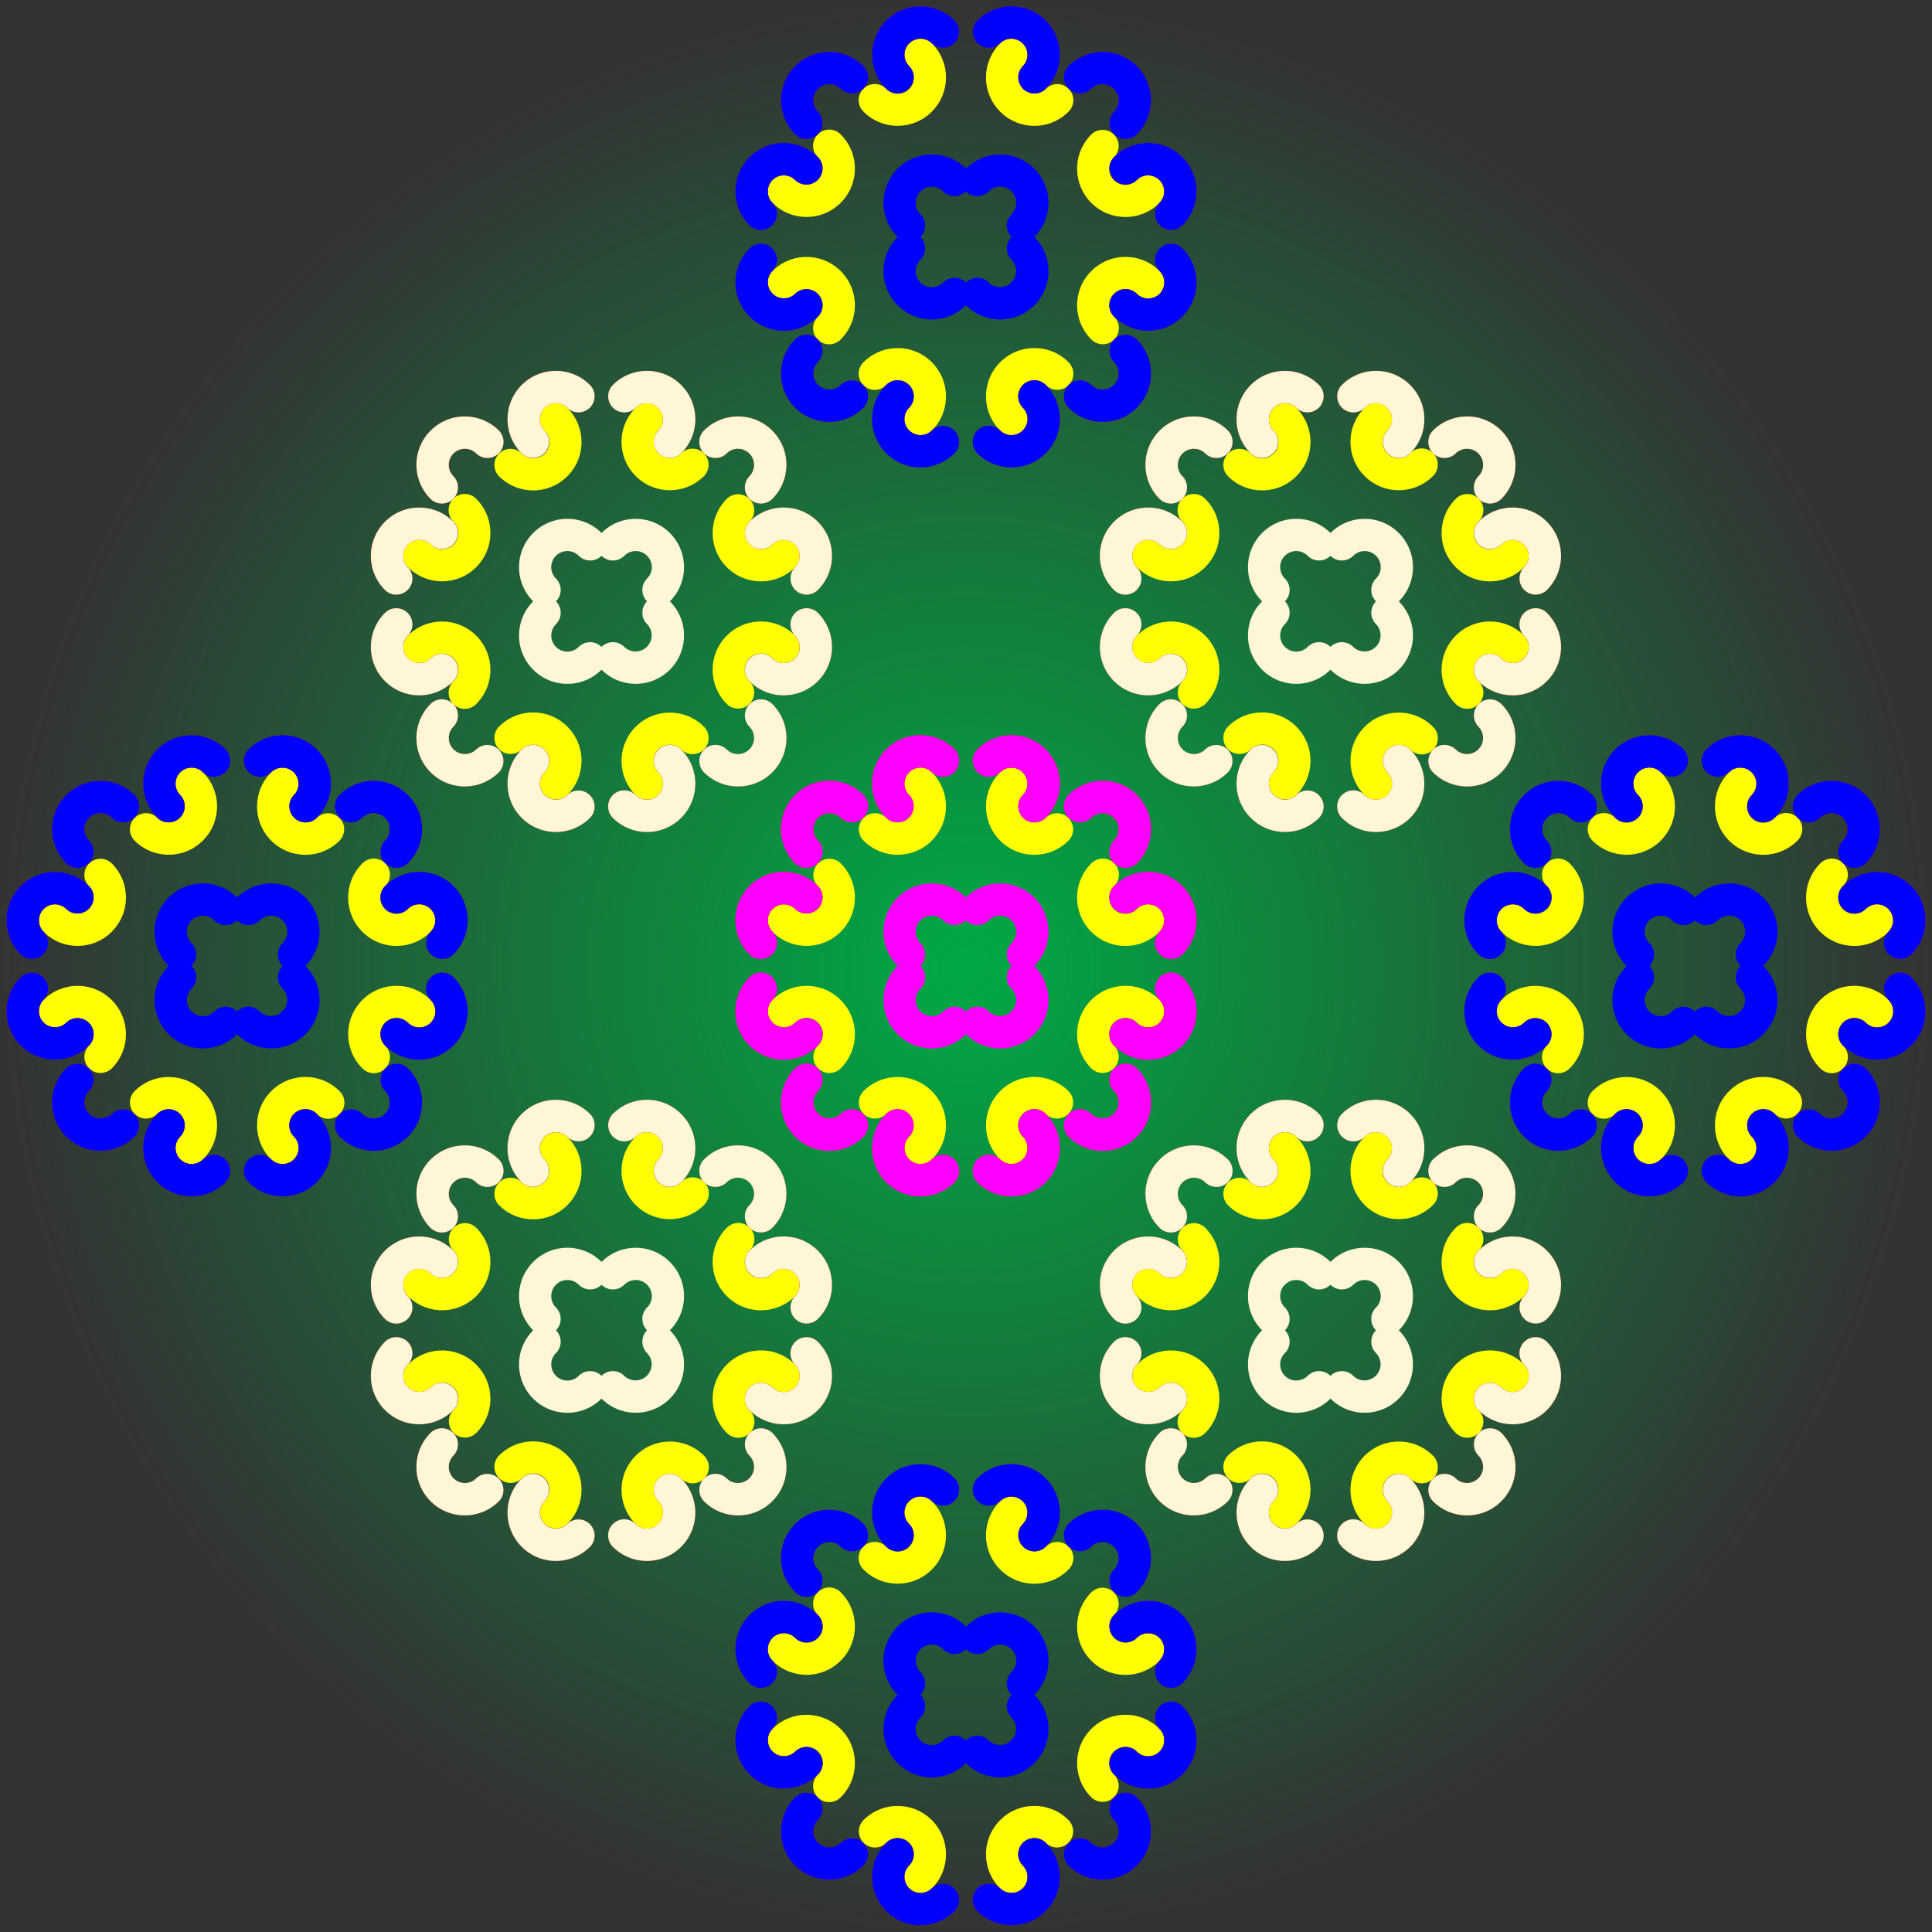
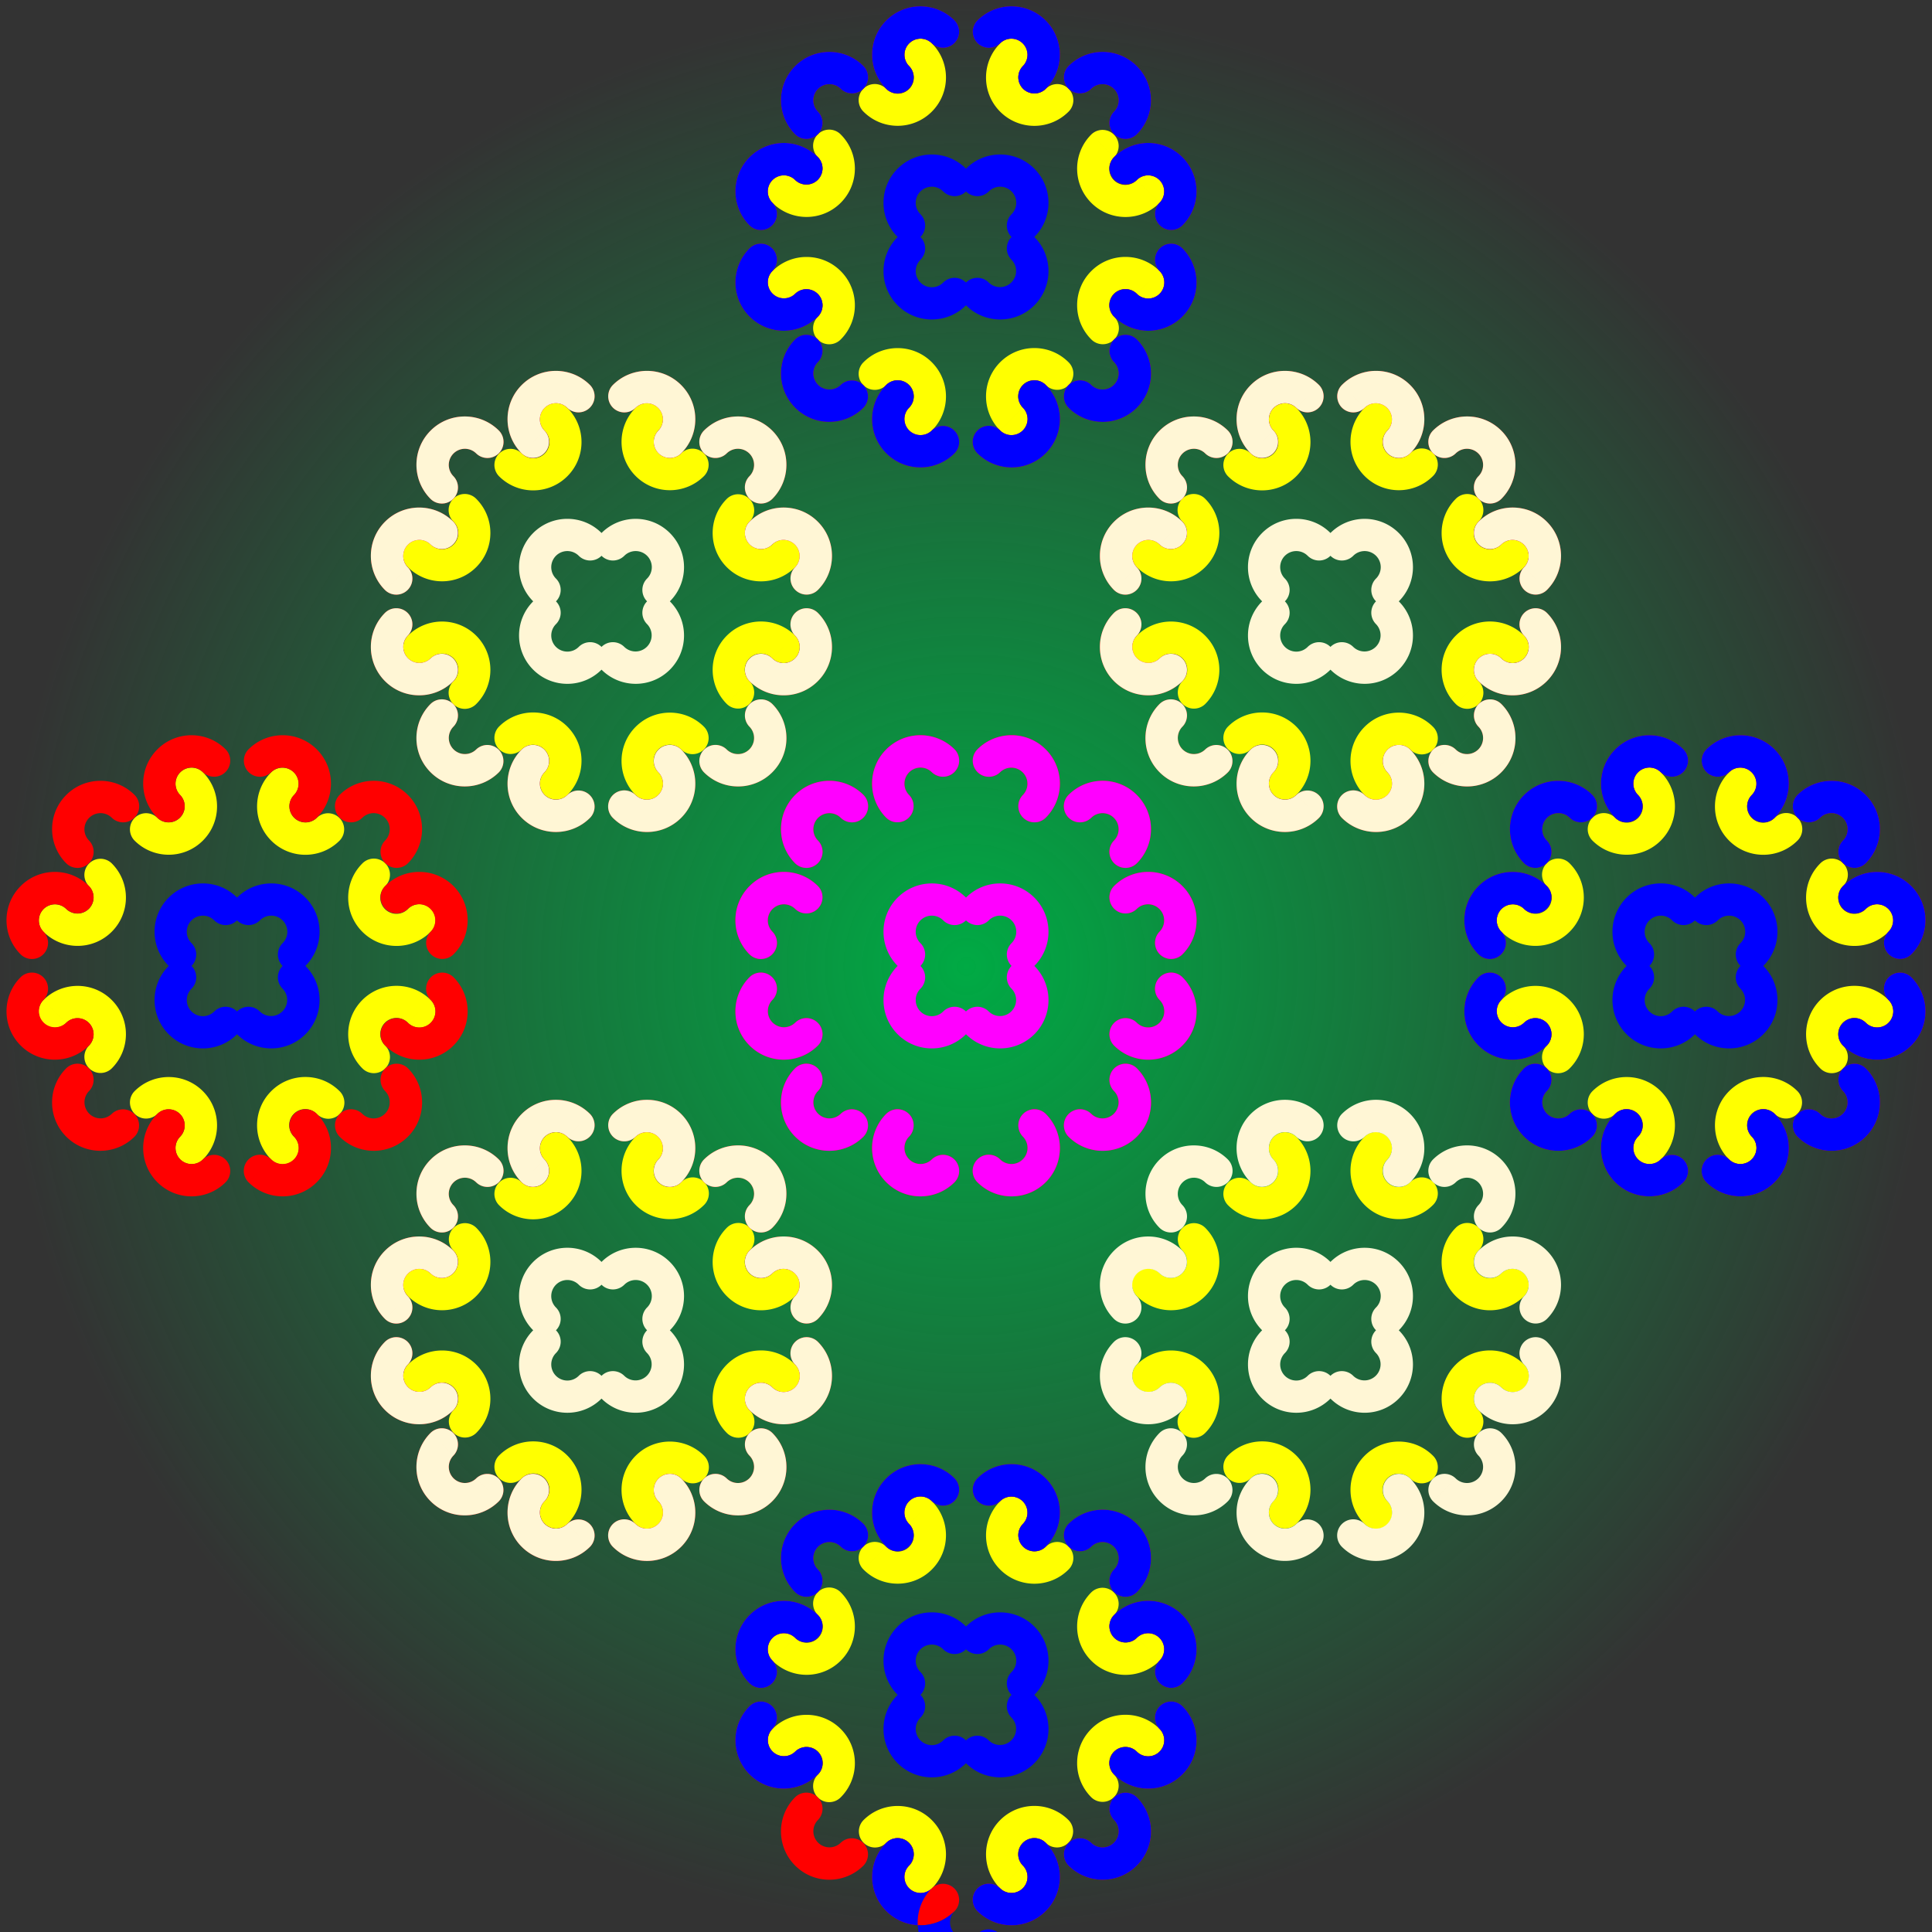
<svg xmlns="http://www.w3.org/2000/svg" viewBox="0 0 850 850">
  <rect x="0" y="0" width="850" height="850" fill="#333333" stroke="none" />
  <defs>
    <radialGradient id="a" gradientUnits="userSpaceOnUse" cy="-519.89" cx="-442.91" r="478.35">
      <stop offset="0" stop-color="#0a4" />
      <stop offset="1" stop-color="#0a4" stop-opacity="0" />
    </radialGradient>
  </defs>
  <g fill-rule="evenodd">
    <path d="M35.433-519.89c0 264.18-214.16 478.35-478.35 478.35-264.18 0-478.35-214.16-478.35-478.35 0-264.18 214.16-478.35 478.35-478.35 264.18 0 478.35 214.16 478.35 478.35z" transform="translate(818.52 886.9) scale(.888)" fill="url(#a)" />
    <path d="M189.48 239.5a7.087 7.087 0 1010.022-10.022m-20.044 20.044A7.087 7.087 0 11189.48 239.5m10.022-10.022a7.087 7.087 0 1110.022-10.022m-30.066 30.066c8.302 8.303 21.763 8.303 30.066 0 8.302-8.302 8.302-21.764 0-30.066M229.57 199.5a7.087 7.087 0 1010.022-10.022m-20.044 20.044A7.087 7.087 0 01229.57 199.5m10.022-10.022a7.087 7.087 0 1110.022-10.022m-30.066 30.066c8.302 8.303 21.763 8.303 30.066 0 8.302-8.302 8.302-21.763 0-30.066M289.7 339.8a7.087 7.087 0 1110.022-10.022m-20.044 20.044A7.087 7.087 0 00289.7 339.8m10.022-10.022a7.087 7.087 0 0010.022-10.022m-30.066 30.066c-8.302-8.302-8.302-21.763 0-30.066 8.303-8.303 21.763-8.303 30.066 0M329.79 299.7a7.087 7.087 0 1110.022-10.022m-20.044 20.044A7.087 7.087 0 00329.79 299.7m10.022-10.022a7.087 7.087 0 0010.022-10.022m-30.066 30.066c-8.302-8.302-8.302-21.764 0-30.066 8.303-8.302 21.763-8.302 30.066 0M289.7 189.4a7.087 7.087 0 0010.022 10.022m-20.044-20.044A7.087 7.087 0 01289.7 189.4m10.022 10.022a7.087 7.087 0 0110.022 10.022m-30.066-30.066c-8.302 8.303-8.302 21.763 0 30.066 8.303 8.303 21.763 8.303 30.066 0M329.79 229.5a7.087 7.087 0 0010.022 10.022m-20.044-20.044A7.087 7.087 0 01329.79 229.5m10.022 10.022a7.087 7.087 0 1110.022 10.022m-30.066-30.066c-8.302 8.302-8.302 21.764 0 30.066 8.303 8.302 21.763 8.302 30.066 0M189.48 289.7a7.087 7.087 0 1110.022 10.022m-20.044-20.044A7.087 7.087 0 00189.48 289.7m10.022 10.022a7.087 7.087 0 1010.022 10.022m-30.066-30.066c8.302-8.302 21.763-8.302 30.066 0 8.302 8.303 8.302 21.764 0 30.066M229.57 329.7a7.087 7.087 0 0110.022 10.022m-20.044-20.044A7.087 7.087 0 00229.57 329.7m10.022 10.022a7.087 7.087 0 0010.022 10.022m-30.066-30.066c8.302-8.302 21.763-8.302 30.066 0 8.302 8.303 8.302 21.763 0 30.066" fill="#ff0" />
    <g fill="red">
      <path d="M179.415 249.576a7.087 7.087 0 0110.021-10.022m-20.043 20.043a7.087 7.087 0 0010.022-10.022m10.022-10.022a7.087 7.087 0 0010.022-10.021m-30.066 30.066c-8.303-8.303-8.303-21.764 0-30.066 8.302-8.303 21.763-8.303 30.066 0M239.546 189.444a7.087 7.087 0 0110.022-10.022m-20.043 20.043a7.087 7.087 0 0010.022-10.021m10.022-10.022A7.087 7.087 0 00259.59 169.4m-30.066 30.066c-8.302-8.303-8.302-21.764 0-30.066 8.303-8.303 21.764-8.303 30.066 0M199.468 209.497a7.087 7.087 0 0110.022-10.022m-20.044 20.044a7.087 7.087 0 0010.022-10.022m10.022-10.022a7.087 7.087 0 0010.022-10.022m-30.066 30.066c-8.302-8.302-8.302-21.763 0-30.066 8.302-8.302 21.763-8.302 30.066 0M279.639 349.8a7.087 7.087 0 0010.022-10.022m-20.044 20.044A7.087 7.087 0 01279.64 349.8m10.022-10.022a7.087 7.087 0 0110.022-10.022m-30.066 30.066c8.303 8.302 21.763 8.302 30.066 0 8.302-8.302 8.302-21.764 0-30.066M339.77 289.668a7.087 7.087 0 0010.023-10.022m-20.044 20.044a7.087 7.087 0 0110.022-10.022m10.022-10.022a7.087 7.087 0 0110.022-10.022m-30.066 30.066c8.302 8.303 21.763 8.303 30.066 0 8.302-8.302 8.302-21.763 0-30.066M319.731 329.76a7.087 7.087 0 0010.022-10.021m-20.043 20.043a7.087 7.087 0 0110.022-10.022m10.022-10.021a7.087 7.087 0 0110.022-10.022m-30.066 30.066c8.302 8.302 21.763 8.302 30.066 0 8.302-8.303 8.302-21.764 0-30.066M279.638 179.419a7.087 7.087 0 0110.021 10.021m-20.043-20.043a7.087 7.087 0 0010.022 10.022m10.022 10.022a7.087 7.087 0 0010.022 10.022m-30.066-30.066c8.302-8.303 21.763-8.303 30.066 0 8.302 8.302 8.302 21.763 0 30.066M339.77 239.55a7.087 7.087 0 0110.021 10.022m-20.043-20.043a7.087 7.087 0 0010.022 10.022m10.021 10.022a7.087 7.087 0 0010.022 10.021m-30.066-30.066c8.303-8.302 21.764-8.302 30.066 0s8.303 21.764 0 30.066M319.716 199.472a7.087 7.087 0 0110.022 10.022m-20.044-20.044a7.087 7.087 0 0010.022 10.022m10.022 10.022a7.087 7.087 0 0010.022 10.022m-30.066-30.066c8.302-8.302 21.763-8.302 30.066 0 8.302 8.302 8.302 21.763 0 30.066M179.415 279.642a7.087 7.087 0 0010.021 10.021m-20.043-20.043a7.087 7.087 0 0110.022 10.022m10.022 10.022a7.087 7.087 0 0110.022 10.022m-30.066-30.066c-8.303 8.302-8.303 21.763 0 30.066 8.302 8.302 21.763 8.302 30.066 0M239.546 339.773a7.087 7.087 0 0010.022 10.022m-20.043-20.043a7.087 7.087 0 0110.022 10.022m10.022 10.021a7.087 7.087 0 0110.021 10.022m-30.066-30.066c-8.302 8.303-8.302 21.764 0 30.066s21.764 8.303 30.066 0M199.46 319.728a7.087 7.087 0 0010.021 10.022m-20.043-20.043a7.087 7.087 0 0110.022 10.022m10.022 10.022a7.087 7.087 0 0110.021 10.021m-30.065-30.065c-8.303 8.302-8.303 21.763 0 30.065 8.302 8.303 21.763 8.303 30.065 0" />
    </g>
    <g fill="#fff6d5">
      <path d="M179.415 249.576a7.087 7.087 0 0110.021-10.022m-20.043 20.043a7.087 7.087 0 0010.022-10.022m10.022-10.022a7.087 7.087 0 0010.022-10.021m-30.066 30.066c-8.303-8.303-8.303-21.764 0-30.066 8.302-8.303 21.763-8.303 30.066 0M239.546 189.444a7.087 7.087 0 0110.022-10.022m-20.043 20.043a7.087 7.087 0 0010.022-10.021m10.022-10.022A7.087 7.087 0 00259.59 169.4m-30.066 30.066c-8.302-8.303-8.302-21.764 0-30.066 8.303-8.303 21.764-8.303 30.066 0M199.468 209.497a7.087 7.087 0 0110.022-10.022m-20.044 20.044a7.087 7.087 0 0010.022-10.022m10.022-10.022a7.087 7.087 0 0010.022-10.022m-30.066 30.066c-8.302-8.302-8.302-21.763 0-30.066 8.302-8.302 21.763-8.302 30.066 0M279.639 349.8a7.087 7.087 0 0010.022-10.022m-20.044 20.044A7.087 7.087 0 01279.64 349.8m10.022-10.022a7.087 7.087 0 0110.022-10.022m-30.066 30.066c8.303 8.302 21.763 8.302 30.066 0 8.302-8.302 8.302-21.764 0-30.066M339.77 289.668a7.087 7.087 0 0010.023-10.022m-20.044 20.044a7.087 7.087 0 0110.022-10.022m10.022-10.022a7.087 7.087 0 0110.022-10.022m-30.066 30.066c8.302 8.303 21.763 8.303 30.066 0 8.302-8.302 8.302-21.763 0-30.066M319.731 329.76a7.087 7.087 0 0010.022-10.021m-20.043 20.043a7.087 7.087 0 0110.022-10.022m10.022-10.021a7.087 7.087 0 0110.022-10.022m-30.066 30.066c8.302 8.302 21.763 8.302 30.066 0 8.302-8.303 8.302-21.764 0-30.066M279.638 179.419a7.087 7.087 0 0110.021 10.021m-20.043-20.043a7.087 7.087 0 0010.022 10.022m10.022 10.022a7.087 7.087 0 0010.022 10.022m-30.066-30.066c8.302-8.303 21.763-8.303 30.066 0 8.302 8.302 8.302 21.763 0 30.066M339.77 239.55a7.087 7.087 0 0110.021 10.022m-20.043-20.043a7.087 7.087 0 0010.022 10.022m10.021 10.022a7.087 7.087 0 0010.022 10.021m-30.066-30.066c8.303-8.302 21.764-8.302 30.066 0s8.303 21.764 0 30.066M319.716 199.472a7.087 7.087 0 0110.022 10.022m-20.044-20.044a7.087 7.087 0 0010.022 10.022m10.022 10.022a7.087 7.087 0 0010.022 10.022m-30.066-30.066c8.302-8.302 21.763-8.302 30.066 0 8.302 8.302 8.302 21.763 0 30.066M179.415 279.642a7.087 7.087 0 0010.021 10.021m-20.043-20.043a7.087 7.087 0 0110.022 10.022m10.022 10.022a7.087 7.087 0 0110.022 10.022m-30.066-30.066c-8.303 8.302-8.303 21.763 0 30.066 8.302 8.302 21.763 8.302 30.066 0M239.546 339.773a7.087 7.087 0 0010.022 10.022m-20.043-20.043a7.087 7.087 0 0110.022 10.022m10.022 10.021a7.087 7.087 0 0110.021 10.022m-30.066-30.066c-8.302 8.303-8.302 21.764 0 30.066s21.764 8.303 30.066 0M199.46 319.728a7.087 7.087 0 0010.021 10.022m-20.043-20.043a7.087 7.087 0 0110.022 10.022m10.022 10.022a7.087 7.087 0 0110.021 10.021m-30.065-30.065c-8.303 8.302-8.303 21.763 0 30.065 8.302 8.303 21.763 8.303 30.065 0" />
    </g>
    <path d="M349.84 79.2a7.087 7.087 0 0010.022-10.022m-20.044 20.044A7.087 7.087 0 11349.84 79.2m10.022-10.022a7.087 7.087 0 1110.022-10.022m-30.066 30.066c8.303 8.303 21.764 8.303 30.066 0 8.303-8.302 8.303-21.764 0-30.066M389.92 39.1a7.087 7.087 0 1010.022-10.022m-20.044 20.044A7.087 7.087 0 11389.92 39.1m10.022-10.022a7.087 7.087 0 0110.022-10.022m-30.066 30.066c8.302 8.302 21.764 8.302 30.066 0 8.302-8.303 8.302-21.764 0-30.066M450.06 179.4a7.087 7.087 0 1110.022-10.022m-20.044 20.044A7.087 7.087 0 10450.06 179.4m10.022-10.022a7.087 7.087 0 1010.022-10.022m-30.066 30.066c-8.303-8.303-8.303-21.764 0-30.066 8.302-8.303 21.764-8.302 30.066 0M490.14 139.3a7.087 7.087 0 1110.022-10.022m-20.044 20.044A7.087 7.087 0 10490.14 139.3m10.022-10.022a7.087 7.087 0 1010.022-10.022m-30.066 30.066c-8.303-8.302-8.303-21.764 0-30.066s21.763-8.302 30.066 0M450.06 29.1a7.087 7.087 0 0010.022 10.022m-20.044-20.044A7.087 7.087 0 11450.06 29.1m10.022 10.022a7.087 7.087 0 1110.022 10.022m-30.066-30.066c-8.303 8.302-8.303 21.764 0 30.066 8.302 8.302 21.764 8.302 30.066 0M490.14 69.2a7.087 7.087 0 1010.022 10.022m-20.044-20.044A7.087 7.087 0 01490.14 69.2m10.022 10.022a7.087 7.087 0 1110.022 10.022m-30.066-30.066c-8.303 8.303-8.303 21.764 0 30.066 8.303 8.303 21.763 8.303 30.066 0M349.84 129.3a7.087 7.087 0 0110.022 10.022m-20.044-20.044A7.087 7.087 0 10349.84 129.3m10.022 10.022a7.087 7.087 0 1010.022 10.022m-30.066-30.066c8.303-8.303 21.763-8.303 30.066 0 8.303 8.302 8.303 21.763 0 30.066M389.92 169.4a7.087 7.087 0 1110.022 10.022m-20.044-20.044A7.087 7.087 0 10389.92 169.4m10.022 10.022a7.087 7.087 0 1010.022 10.022m-30.066-30.066c8.302-8.303 21.763-8.303 30.066 0 8.302 8.302 8.302 21.763 0 30.066" fill="#ff0" />
    <g fill="red">
      <path d="M339.805 89.176a7.087 7.087 0 0110.021-10.022m-20.043 20.043a7.087 7.087 0 0010.022-10.022m10.022-10.022a7.087 7.087 0 0010.022-10.021m-30.066 30.066c-8.303-8.303-8.303-21.764 0-30.066 8.302-8.303 21.763-8.303 30.066 0M399.936 29.044a7.087 7.087 0 0110.022-10.022m-20.043 20.043a7.087 7.087 0 0010.022-10.021m10.022-10.022A7.087 7.087 0 00419.98 9m-30.066 30.066c-8.302-8.303-8.302-21.764 0-30.066C398.217.697 411.678.697 419.98 9M359.858 49.097a7.087 7.087 0 0110.022-10.022M349.836 59.12a7.087 7.087 0 0010.022-10.022m10.022-10.022a7.087 7.087 0 0010.022-10.022M349.836 59.12c-8.302-8.302-8.302-21.763 0-30.066 8.302-8.302 21.763-8.302 30.066 0M440.029 189.4a7.087 7.087 0 0010.022-10.022m-20.044 20.044A7.087 7.087 0 01440.03 189.4m10.022-10.022a7.087 7.087 0 0110.022-10.022m-30.066 30.066c8.303 8.302 21.763 8.302 30.066 0 8.302-8.302 8.302-21.764 0-30.066M500.16 129.268a7.087 7.087 0 0010.023-10.022m-20.044 20.044a7.087 7.087 0 0110.022-10.022m10.022-10.022a7.087 7.087 0 0110.022-10.022m-30.066 30.066c8.302 8.303 21.763 8.303 30.066 0 8.302-8.302 8.302-21.763 0-30.066M480.121 169.36a7.087 7.087 0 0010.022-10.021M470.1 179.382a7.087 7.087 0 0110.022-10.022m10.022-10.021a7.087 7.087 0 0110.022-10.022M470.1 179.383c8.302 8.302 21.763 8.302 30.066 0 8.302-8.303 8.302-21.764 0-30.066M440.028 19.019a7.087 7.087 0 0110.021 10.021M430.006 8.997a7.087 7.087 0 0010.022 10.022M450.05 29.04a7.087 7.087 0 0010.022 10.022M430.006 8.997c8.302-8.303 21.763-8.303 30.066 0 8.302 8.302 8.302 21.763 0 30.066M500.16 79.15a7.087 7.087 0 0110.021 10.022M490.138 69.13A7.087 7.087 0 00500.16 79.15m10.021 10.022a7.087 7.087 0 0010.022 10.021m-30.066-30.066c8.303-8.302 21.764-8.302 30.066 0s8.303 21.764 0 30.066M480.106 39.072a7.087 7.087 0 0110.022 10.022M470.084 29.05a7.087 7.087 0 0010.022 10.022m10.022 10.022a7.087 7.087 0 0010.022 10.022M470.084 29.05c8.302-8.302 21.763-8.302 30.066 0 8.302 8.302 8.302 21.763 0 30.066M339.805 119.242a7.087 7.087 0 0010.021 10.021m-20.043-20.043a7.087 7.087 0 0110.022 10.022m10.022 10.022a7.087 7.087 0 0110.022 10.022m-30.066-30.066c-8.303 8.302-8.303 21.763 0 30.066 8.302 8.302 21.763 8.302 30.066 0M399.936 179.373a7.087 7.087 0 0010.022 10.022m-20.043-20.043a7.087 7.087 0 0110.022 10.022m10.022 10.021a7.087 7.087 0 0110.021 10.022m-30.066-30.066c-8.302 8.303-8.302 21.764 0 30.066s21.764 8.303 30.066 0M359.85 159.328a7.087 7.087 0 0010.021 10.022m-20.043-20.043a7.087 7.087 0 0110.022 10.022m10.022 10.022a7.087 7.087 0 0110.021 10.021m-30.065-30.065c-8.303 8.302-8.303 21.763 0 30.065 8.302 8.303 21.763 8.303 30.065 0" />
    </g>
    <g fill="#00f">
      <path d="M339.805 89.176a7.087 7.087 0 0110.021-10.022m-20.043 20.043a7.087 7.087 0 0010.022-10.022m10.022-10.022a7.087 7.087 0 0010.022-10.021m-30.066 30.066c-8.303-8.303-8.303-21.764 0-30.066 8.302-8.303 21.763-8.303 30.066 0M399.936 29.044a7.087 7.087 0 0110.022-10.022m-20.043 20.043a7.087 7.087 0 0010.022-10.021m10.022-10.022A7.087 7.087 0 00419.98 9m-30.066 30.066c-8.302-8.303-8.302-21.764 0-30.066C398.217.697 411.678.697 419.98 9M359.858 49.097a7.087 7.087 0 0110.022-10.022M349.836 59.12a7.087 7.087 0 0010.022-10.022m10.022-10.022a7.087 7.087 0 0010.022-10.022M349.836 59.12c-8.302-8.302-8.302-21.763 0-30.066 8.302-8.302 21.763-8.302 30.066 0M440.029 189.4a7.087 7.087 0 0010.022-10.022m-20.044 20.044A7.087 7.087 0 01440.03 189.4m10.022-10.022a7.087 7.087 0 0110.022-10.022m-30.066 30.066c8.303 8.302 21.763 8.302 30.066 0 8.302-8.302 8.302-21.764 0-30.066M500.16 129.268a7.087 7.087 0 0010.023-10.022m-20.044 20.044a7.087 7.087 0 0110.022-10.022m10.022-10.022a7.087 7.087 0 0110.022-10.022m-30.066 30.066c8.302 8.303 21.763 8.303 30.066 0 8.302-8.302 8.302-21.763 0-30.066M480.121 169.36a7.087 7.087 0 0010.022-10.021M470.1 179.382a7.087 7.087 0 0110.022-10.022m10.022-10.021a7.087 7.087 0 0110.022-10.022M470.1 179.383c8.302 8.302 21.763 8.302 30.066 0 8.302-8.303 8.302-21.764 0-30.066M440.028 19.019a7.087 7.087 0 0110.021 10.021M430.006 8.997a7.087 7.087 0 0010.022 10.022M450.05 29.04a7.087 7.087 0 0010.022 10.022M430.006 8.997c8.302-8.303 21.763-8.303 30.066 0 8.302 8.302 8.302 21.763 0 30.066M500.16 79.15a7.087 7.087 0 0110.021 10.022M490.138 69.13A7.087 7.087 0 00500.16 79.15m10.021 10.022a7.087 7.087 0 0010.022 10.021m-30.066-30.066c8.303-8.302 21.764-8.302 30.066 0s8.303 21.764 0 30.066M480.106 39.072a7.087 7.087 0 0110.022 10.022M470.084 29.05a7.087 7.087 0 0010.022 10.022m10.022 10.022a7.087 7.087 0 0010.022 10.022M470.084 29.05c8.302-8.302 21.763-8.302 30.066 0 8.302 8.302 8.302 21.763 0 30.066M339.805 119.242a7.087 7.087 0 0010.021 10.021m-20.043-20.043a7.087 7.087 0 0110.022 10.022m10.022 10.022a7.087 7.087 0 0110.022 10.022m-30.066-30.066c-8.303 8.302-8.303 21.763 0 30.066 8.302 8.302 21.763 8.302 30.066 0M399.936 179.373a7.087 7.087 0 0010.022 10.022m-20.043-20.043a7.087 7.087 0 0110.022 10.022m10.022 10.021a7.087 7.087 0 0110.021 10.022m-30.066-30.066c-8.302 8.303-8.302 21.764 0 30.066s21.764 8.303 30.066 0M359.85 159.328a7.087 7.087 0 0010.021 10.022m-20.043-20.043a7.087 7.087 0 0110.022 10.022m10.022 10.022a7.087 7.087 0 0110.021 10.021m-30.065-30.065c-8.303 8.302-8.303 21.763 0 30.065 8.302 8.303 21.763 8.303 30.065 0" />
    </g>
    <path d="M29.13 399.9a7.087 7.087 0 0010.022-10.022m-20.044 20.044A7.087 7.087 0 0129.13 399.9m10.022-10.022a7.087 7.087 0 0110.022-10.022m-30.066 30.066c8.302 8.302 21.763 8.302 30.066 0 8.302-8.303 8.302-21.764 0-30.066M69.22 359.8a7.087 7.087 0 0010.022-10.022m-20.044 20.044A7.087 7.087 0 0169.22 359.8m10.022-10.022a7.087 7.087 0 0110.022-10.022m-30.066 30.066c8.302 8.302 21.763 8.302 30.066 0 8.302-8.302 8.302-21.764 0-30.066M129.35 500.1a7.087 7.087 0 1110.022-10.022m-20.044 20.044A7.087 7.087 0 10129.35 500.1m10.022-10.022a7.087 7.087 0 1010.022-10.022m-30.066 30.066c-8.303-8.302-8.303-21.764 0-30.066 8.302-8.302 21.764-8.302 30.066 0M169.44 460a7.087 7.087 0 1110.022-10.022m-20.044 20.044A7.087 7.087 0 10169.44 460m10.022-10.022a7.087 7.087 0 1010.022-10.022m-30.066 30.066c-8.303-8.303-8.303-21.764 0-30.066 8.302-8.303 21.764-8.302 30.066 0M129.35 349.8a7.087 7.087 0 0010.022 10.022m-20.044-20.044A7.087 7.087 0 01129.35 349.8m10.022 10.022a7.087 7.087 0 0110.022 10.022m-30.066-30.066c-8.303 8.303-8.303 21.764 0 30.066 8.302 8.303 21.763 8.303 30.066 0M169.44 389.9a7.087 7.087 0 1010.022 10.022m-20.044-20.044A7.087 7.087 0 11169.44 389.9m10.022 10.022a7.087 7.087 0 1110.022 10.022m-30.066-30.066c-8.302 8.302-8.302 21.764 0 30.066 8.303 8.302 21.763 8.302 30.066 0M29.13 450a7.087 7.087 0 0110.022 10.022m-20.044-20.044A7.087 7.087 0 1029.13 450m10.022 10.022a7.087 7.087 0 0010.022 10.022m-30.066-30.066c8.303-8.303 21.764-8.303 30.066 0 8.303 8.302 8.303 21.764 0 30.066M69.22 490.1a7.087 7.087 0 0110.022 10.022m-20.044-20.044A7.087 7.087 0 0069.22 490.1m10.022 10.022a7.087 7.087 0 0010.022 10.022m-30.066-30.066c8.302-8.302 21.764-8.302 30.066 0 8.302 8.303 8.302 21.763 0 30.066" fill="#ff0" />
    <g fill="red">
      <path d="M19.115 409.876a7.087 7.087 0 0110.021-10.022M9.093 419.897a7.087 7.087 0 0010.022-10.022m10.022-10.022a7.087 7.087 0 0010.022-10.021M9.093 419.898c-8.303-8.303-8.303-21.764 0-30.066 8.302-8.303 21.763-8.303 30.066 0M79.246 349.744a7.087 7.087 0 0110.022-10.022m-20.043 20.043a7.087 7.087 0 0010.022-10.021m10.022-10.022A7.087 7.087 0 0099.29 329.7m-30.066 30.066c-8.302-8.303-8.302-21.764 0-30.066 8.303-8.303 21.764-8.303 30.066 0M39.168 369.797a7.087 7.087 0 0110.022-10.022M29.146 379.82a7.087 7.087 0 0010.022-10.022m10.022-10.022a7.087 7.087 0 0010.022-10.022M29.146 379.82c-8.302-8.302-8.302-21.763 0-30.066 8.302-8.302 21.763-8.302 30.066 0M119.339 510.1a7.087 7.087 0 0010.022-10.022m-20.044 20.044A7.087 7.087 0 01119.34 510.1m10.022-10.022a7.087 7.087 0 0110.022-10.022m-30.066 30.066c8.303 8.302 21.763 8.302 30.066 0 8.302-8.302 8.302-21.764 0-30.066M179.47 449.968a7.087 7.087 0 0010.023-10.022m-20.044 20.044a7.087 7.087 0 0110.022-10.022m10.022-10.022a7.087 7.087 0 0110.022-10.022m-30.066 30.066c8.302 8.303 21.763 8.303 30.066 0 8.302-8.302 8.302-21.763 0-30.066M159.431 490.06a7.087 7.087 0 0010.022-10.021m-20.043 20.043a7.087 7.087 0 0110.022-10.022m10.022-10.021a7.087 7.087 0 0110.022-10.022m-30.066 30.066c8.302 8.302 21.763 8.302 30.066 0 8.302-8.303 8.302-21.764 0-30.066M119.338 339.719a7.087 7.087 0 0110.021 10.021m-20.043-20.043a7.087 7.087 0 0010.022 10.022m10.022 10.022a7.087 7.087 0 0010.022 10.022m-30.066-30.066c8.302-8.303 21.763-8.303 30.066 0 8.302 8.302 8.302 21.763 0 30.066M179.47 399.85a7.087 7.087 0 0110.021 10.022m-20.043-20.043a7.087 7.087 0 0010.022 10.022m10.021 10.022a7.087 7.087 0 0010.022 10.021m-30.066-30.066c8.303-8.302 21.764-8.302 30.066 0s8.303 21.764 0 30.066M159.416 359.772a7.087 7.087 0 0110.022 10.022m-20.044-20.044a7.087 7.087 0 0010.022 10.022m10.022 10.022a7.087 7.087 0 0010.022 10.022m-30.066-30.066c8.302-8.302 21.763-8.302 30.066 0 8.302 8.302 8.302 21.763 0 30.066M19.115 439.942a7.087 7.087 0 0010.021 10.021M9.093 429.92a7.087 7.087 0 0110.022 10.022m10.022 10.022a7.087 7.087 0 0110.022 10.022M9.093 429.92c-8.303 8.302-8.303 21.763 0 30.066 8.302 8.302 21.763 8.302 30.066 0M79.246 500.073a7.087 7.087 0 0010.022 10.022m-20.043-20.043a7.087 7.087 0 0110.022 10.022m10.022 10.021a7.087 7.087 0 0110.021 10.022m-30.066-30.066c-8.302 8.303-8.302 21.764 0 30.066s21.764 8.303 30.066 0M39.16 480.028A7.087 7.087 0 0049.18 490.05m-20.043-20.043a7.087 7.087 0 0110.022 10.022m10.022 10.022a7.087 7.087 0 0110.021 10.021m-30.065-30.065c-8.303 8.302-8.303 21.763 0 30.065 8.302 8.303 21.763 8.303 30.065 0" />
    </g>
    <g fill="#00f">
-       <path d="M19.115 409.876a7.087 7.087 0 0110.021-10.022M9.093 419.897a7.087 7.087 0 0010.022-10.022m10.022-10.022a7.087 7.087 0 0010.022-10.021M9.093 419.898c-8.303-8.303-8.303-21.764 0-30.066 8.302-8.303 21.763-8.303 30.066 0M79.246 349.744a7.087 7.087 0 0110.022-10.022m-20.043 20.043a7.087 7.087 0 0010.022-10.021m10.022-10.022A7.087 7.087 0 0099.29 329.7m-30.066 30.066c-8.302-8.303-8.302-21.764 0-30.066 8.303-8.303 21.764-8.303 30.066 0M39.168 369.797a7.087 7.087 0 0110.022-10.022M29.146 379.82a7.087 7.087 0 0010.022-10.022m10.022-10.022a7.087 7.087 0 0010.022-10.022M29.146 379.82c-8.302-8.302-8.302-21.763 0-30.066 8.302-8.302 21.763-8.302 30.066 0M119.339 510.1a7.087 7.087 0 0010.022-10.022m-20.044 20.044A7.087 7.087 0 01119.34 510.1m10.022-10.022a7.087 7.087 0 0110.022-10.022m-30.066 30.066c8.303 8.302 21.763 8.302 30.066 0 8.302-8.302 8.302-21.764 0-30.066M179.47 449.968a7.087 7.087 0 0010.023-10.022m-20.044 20.044a7.087 7.087 0 0110.022-10.022m10.022-10.022a7.087 7.087 0 0110.022-10.022m-30.066 30.066c8.302 8.303 21.763 8.303 30.066 0 8.302-8.302 8.302-21.763 0-30.066M159.431 490.06a7.087 7.087 0 0010.022-10.021m-20.043 20.043a7.087 7.087 0 0110.022-10.022m10.022-10.021a7.087 7.087 0 0110.022-10.022m-30.066 30.066c8.302 8.302 21.763 8.302 30.066 0 8.302-8.303 8.302-21.764 0-30.066M119.338 339.719a7.087 7.087 0 0110.021 10.021m-20.043-20.043a7.087 7.087 0 0010.022 10.022m10.022 10.022a7.087 7.087 0 0010.022 10.022m-30.066-30.066c8.302-8.303 21.763-8.303 30.066 0 8.302 8.302 8.302 21.763 0 30.066M179.47 399.85a7.087 7.087 0 0110.021 10.022m-20.043-20.043a7.087 7.087 0 0010.022 10.022m10.021 10.022a7.087 7.087 0 0010.022 10.021m-30.066-30.066c8.303-8.302 21.764-8.302 30.066 0s8.303 21.764 0 30.066M159.416 359.772a7.087 7.087 0 0110.022 10.022m-20.044-20.044a7.087 7.087 0 0010.022 10.022m10.022 10.022a7.087 7.087 0 0010.022 10.022m-30.066-30.066c8.302-8.302 21.763-8.302 30.066 0 8.302 8.302 8.302 21.763 0 30.066M19.115 439.942a7.087 7.087 0 0010.021 10.021M9.093 429.92a7.087 7.087 0 0110.022 10.022m10.022 10.022a7.087 7.087 0 0110.022 10.022M9.093 429.92c-8.303 8.302-8.303 21.763 0 30.066 8.302 8.302 21.763 8.302 30.066 0M79.246 500.073a7.087 7.087 0 0010.022 10.022m-20.043-20.043a7.087 7.087 0 0110.022 10.022m10.022 10.021a7.087 7.087 0 0110.021 10.022m-30.066-30.066c-8.302 8.303-8.302 21.764 0 30.066s21.764 8.303 30.066 0M39.16 480.028A7.087 7.087 0 0049.18 490.05m-20.043-20.043a7.087 7.087 0 0110.022 10.022m10.022 10.022a7.087 7.087 0 0110.021 10.021m-30.065-30.065c-8.303 8.302-8.303 21.763 0 30.065 8.302 8.303 21.763 8.303 30.065 0" />
-     </g>
-     <path d="M349.84 399.9a7.087 7.087 0 0010.022-10.022m-20.044 20.044A7.087 7.087 0 01349.84 399.9m10.022-10.022a7.087 7.087 0 0110.022-10.022m-30.066 30.066c8.302 8.302 21.763 8.302 30.066 0 8.302-8.303 8.302-21.763 0-30.066M389.92 359.8a7.087 7.087 0 0010.022-10.022m-20.044 20.044A7.087 7.087 0 01389.92 359.8m10.022-10.022a7.087 7.087 0 1110.022-10.022m-30.066 30.066c8.302 8.303 21.763 8.303 30.066 0 8.302-8.302 8.302-21.764 0-30.066M450.06 500.1a7.087 7.087 0 1110.022-10.022m-20.044 20.044A7.087 7.087 0 00450.06 500.1m10.022-10.022a7.087 7.087 0 0010.022-10.022m-30.066 30.066c-8.302-8.302-8.302-21.764 0-30.066 8.303-8.302 21.764-8.302 30.066 0M490.14 460a7.087 7.087 0 1110.022-10.022m-20.044 20.044A7.087 7.087 0 00490.14 460m10.022-10.022a7.087 7.087 0 0010.022-10.022m-30.066 30.066c-8.302-8.303-8.302-21.764 0-30.066 8.303-8.303 21.764-8.303 30.066 0M450.06 349.8a7.087 7.087 0 0010.022 10.022m-20.044-20.044A7.087 7.087 0 01450.06 349.8m10.022 10.022a7.087 7.087 0 0110.022 10.022m-30.066-30.066c-8.303 8.303-8.303 21.764 0 30.066 8.302 8.303 21.763 8.303 30.066 0M490.14 389.9a7.087 7.087 0 1010.022 10.022m-20.044-20.044A7.087 7.087 0 11490.14 389.9m10.022 10.022a7.087 7.087 0 1110.022 10.022m-30.066-30.066c-8.302 8.302-8.302 21.763 0 30.066 8.303 8.302 21.763 8.302 30.066 0M349.84 450a7.087 7.087 0 1110.022 10.022m-20.044-20.044A7.087 7.087 0 10349.84 450m10.022 10.022a7.087 7.087 0 0010.022 10.022m-30.066-30.066c8.303-8.303 21.764-8.303 30.066 0 8.303 8.302 8.303 21.764 0 30.066M389.92 490.1a7.087 7.087 0 0110.022 10.022m-20.044-20.044A7.087 7.087 0 00389.92 490.1m10.022 10.022a7.087 7.087 0 0010.022 10.022m-30.066-30.066c8.302-8.302 21.763-8.302 30.066 0 8.302 8.303 8.302 21.763 0 30.066" fill="#ff0" />
+       </g>
    <g fill="red">
      <path d="M339.805 409.876a7.087 7.087 0 0110.021-10.022m-20.043 20.043a7.087 7.087 0 0010.022-10.022m10.022-10.022a7.087 7.087 0 0010.022-10.021m-30.066 30.066c-8.303-8.303-8.303-21.764 0-30.066 8.302-8.303 21.763-8.303 30.066 0M399.936 349.744a7.087 7.087 0 0110.022-10.022m-20.043 20.043a7.087 7.087 0 0010.022-10.021m10.022-10.022A7.087 7.087 0 00419.98 329.7m-30.066 30.066c-8.302-8.303-8.302-21.764 0-30.066 8.303-8.303 21.764-8.303 30.066 0M359.858 369.797a7.087 7.087 0 0110.022-10.022m-20.044 20.044a7.087 7.087 0 0010.022-10.022m10.022-10.022a7.087 7.087 0 0010.022-10.022m-30.066 30.066c-8.302-8.302-8.302-21.763 0-30.066 8.302-8.302 21.763-8.302 30.066 0M440.029 510.1a7.087 7.087 0 0010.022-10.022m-20.044 20.044A7.087 7.087 0 01440.03 510.1m10.022-10.022a7.087 7.087 0 0110.022-10.022m-30.066 30.066c8.303 8.302 21.763 8.302 30.066 0 8.302-8.302 8.302-21.764 0-30.066M500.16 449.968a7.087 7.087 0 0010.023-10.022m-20.044 20.044a7.087 7.087 0 0110.022-10.022m10.022-10.022a7.087 7.087 0 0110.022-10.022m-30.066 30.066c8.302 8.303 21.763 8.303 30.066 0 8.302-8.302 8.302-21.763 0-30.066M480.121 490.06a7.087 7.087 0 0010.022-10.021M470.1 500.082a7.087 7.087 0 0110.022-10.022m10.022-10.021a7.087 7.087 0 0110.022-10.022M470.1 500.083c8.302 8.302 21.763 8.302 30.066 0 8.302-8.303 8.302-21.764 0-30.066M440.028 339.719a7.087 7.087 0 0110.021 10.021m-20.043-20.043a7.087 7.087 0 0010.022 10.022m10.022 10.022a7.087 7.087 0 0010.022 10.022m-30.066-30.066c8.302-8.303 21.763-8.303 30.066 0 8.302 8.302 8.302 21.763 0 30.066M500.16 399.85a7.087 7.087 0 0110.021 10.022m-20.043-20.043a7.087 7.087 0 0010.022 10.022m10.021 10.022a7.087 7.087 0 0010.022 10.021m-30.066-30.066c8.303-8.302 21.764-8.302 30.066 0s8.303 21.764 0 30.066M480.106 359.772a7.087 7.087 0 0110.022 10.022m-20.044-20.044a7.087 7.087 0 0010.022 10.022m10.022 10.022a7.087 7.087 0 0010.022 10.022m-30.066-30.066c8.302-8.302 21.763-8.302 30.066 0 8.302 8.302 8.302 21.763 0 30.066M339.805 439.942a7.087 7.087 0 0010.021 10.021m-20.043-20.043a7.087 7.087 0 0110.022 10.022m10.022 10.022a7.087 7.087 0 0110.022 10.022m-30.066-30.066c-8.303 8.302-8.303 21.763 0 30.066 8.302 8.302 21.763 8.302 30.066 0M399.936 500.073a7.087 7.087 0 0010.022 10.022m-20.043-20.043a7.087 7.087 0 0110.022 10.022m10.022 10.021a7.087 7.087 0 0110.021 10.022m-30.066-30.066c-8.302 8.303-8.302 21.764 0 30.066s21.764 8.303 30.066 0M359.85 480.028a7.087 7.087 0 0010.021 10.022m-20.043-20.043a7.087 7.087 0 0110.022 10.022m10.022 10.022a7.087 7.087 0 0110.021 10.021m-30.065-30.065c-8.303 8.302-8.303 21.763 0 30.065 8.302 8.303 21.763 8.303 30.065 0" />
    </g>
    <g fill="#f0f">
      <path d="M339.805 409.876a7.087 7.087 0 0110.021-10.022m-20.043 20.043a7.087 7.087 0 0010.022-10.022m10.022-10.022a7.087 7.087 0 0010.022-10.021m-30.066 30.066c-8.303-8.303-8.303-21.764 0-30.066 8.302-8.303 21.763-8.303 30.066 0M399.936 349.744a7.087 7.087 0 0110.022-10.022m-20.043 20.043a7.087 7.087 0 0010.022-10.021m10.022-10.022A7.087 7.087 0 00419.98 329.7m-30.066 30.066c-8.302-8.303-8.302-21.764 0-30.066 8.303-8.303 21.764-8.303 30.066 0M359.858 369.797a7.087 7.087 0 0110.022-10.022m-20.044 20.044a7.087 7.087 0 0010.022-10.022m10.022-10.022a7.087 7.087 0 0010.022-10.022m-30.066 30.066c-8.302-8.302-8.302-21.763 0-30.066 8.302-8.302 21.763-8.302 30.066 0M440.029 510.1a7.087 7.087 0 0010.022-10.022m-20.044 20.044A7.087 7.087 0 01440.03 510.1m10.022-10.022a7.087 7.087 0 0110.022-10.022m-30.066 30.066c8.303 8.302 21.763 8.302 30.066 0 8.302-8.302 8.302-21.764 0-30.066M500.16 449.968a7.087 7.087 0 0010.023-10.022m-20.044 20.044a7.087 7.087 0 0110.022-10.022m10.022-10.022a7.087 7.087 0 0110.022-10.022m-30.066 30.066c8.302 8.303 21.763 8.303 30.066 0 8.302-8.302 8.302-21.763 0-30.066M480.121 490.06a7.087 7.087 0 0010.022-10.021M470.1 500.082a7.087 7.087 0 0110.022-10.022m10.022-10.021a7.087 7.087 0 0110.022-10.022M470.1 500.083c8.302 8.302 21.763 8.302 30.066 0 8.302-8.303 8.302-21.764 0-30.066M440.028 339.719a7.087 7.087 0 0110.021 10.021m-20.043-20.043a7.087 7.087 0 0010.022 10.022m10.022 10.022a7.087 7.087 0 0010.022 10.022m-30.066-30.066c8.302-8.303 21.763-8.303 30.066 0 8.302 8.302 8.302 21.763 0 30.066M500.16 399.85a7.087 7.087 0 0110.021 10.022m-20.043-20.043a7.087 7.087 0 0010.022 10.022m10.021 10.022a7.087 7.087 0 0010.022 10.021m-30.066-30.066c8.303-8.302 21.764-8.302 30.066 0s8.303 21.764 0 30.066M480.106 359.772a7.087 7.087 0 0110.022 10.022m-20.044-20.044a7.087 7.087 0 0010.022 10.022m10.022 10.022a7.087 7.087 0 0010.022 10.022m-30.066-30.066c8.302-8.302 21.763-8.302 30.066 0 8.302 8.302 8.302 21.763 0 30.066M339.805 439.942a7.087 7.087 0 0010.021 10.021m-20.043-20.043a7.087 7.087 0 0110.022 10.022m10.022 10.022a7.087 7.087 0 0110.022 10.022m-30.066-30.066c-8.303 8.302-8.303 21.763 0 30.066 8.302 8.302 21.763 8.302 30.066 0M399.936 500.073a7.087 7.087 0 0010.022 10.022m-20.043-20.043a7.087 7.087 0 0110.022 10.022m10.022 10.021a7.087 7.087 0 0110.021 10.022m-30.066-30.066c-8.302 8.303-8.302 21.764 0 30.066s21.764 8.303 30.066 0M359.85 480.028a7.087 7.087 0 0010.021 10.022m-20.043-20.043a7.087 7.087 0 0110.022 10.022m10.022 10.022a7.087 7.087 0 0110.021 10.021m-30.065-30.065c-8.303 8.302-8.303 21.763 0 30.065 8.302 8.303 21.763 8.303 30.065 0" />
    </g>
    <path d="M510.19 239.5a7.087 7.087 0 0010.022-10.022m-20.044 20.044A7.087 7.087 0 11510.19 239.5m10.022-10.022a7.087 7.087 0 1110.022-10.022m-30.066 30.066c8.303 8.303 21.764 8.303 30.066 0 8.303-8.302 8.303-21.764 0-30.066M550.28 199.5a7.087 7.087 0 1010.022-10.022m-20.044 20.044A7.087 7.087 0 01550.28 199.5m10.022-10.022a7.087 7.087 0 0110.022-10.022m-30.066 30.066c8.302 8.302 21.764 8.302 30.066 0s8.302-21.764 0-30.066M610.41 339.8a7.087 7.087 0 0110.022-10.022m-20.044 20.044A7.087 7.087 0 10610.41 339.8m10.022-10.022a7.087 7.087 0 1010.022-10.022m-30.066 30.066c-8.302-8.303-8.302-21.764 0-30.066 8.303-8.303 21.764-8.303 30.066 0M650.5 299.7a7.087 7.087 0 0110.022-10.022m-20.044 20.044A7.087 7.087 0 10650.5 299.7m10.022-10.022a7.087 7.087 0 0010.022-10.022m-30.066 30.066c-8.302-8.302-8.302-21.764 0-30.066 8.303-8.302 21.763-8.302 30.066 0M610.41 189.4a7.087 7.087 0 1010.022 10.022m-20.044-20.044A7.087 7.087 0 11610.41 189.4m10.022 10.022a7.087 7.087 0 1110.022 10.022m-30.066-30.066c-8.302 8.302-8.303 21.764 0 30.066 8.302 8.302 21.764 8.302 30.066 0M650.5 229.5a7.087 7.087 0 1010.022 10.022m-20.044-20.044A7.087 7.087 0 11650.5 229.5m10.022 10.022a7.087 7.087 0 0110.022 10.022m-30.066-30.066c-8.302 8.302-8.303 21.764 0 30.066s21.764 8.302 30.066 0M510.19 289.7a7.087 7.087 0 1110.022 10.022m-20.044-20.044A7.087 7.087 0 10510.19 289.7m10.022 10.022a7.087 7.087 0 0010.022 10.022m-30.066-30.066c8.302-8.302 21.763-8.302 30.066 0 8.302 8.302 8.302 21.763 0 30.066M550.28 329.7a7.087 7.087 0 1110.022 10.022m-20.044-20.044A7.087 7.087 0 00550.28 329.7m10.022 10.022a7.087 7.087 0 0010.022 10.022m-30.066-30.066c8.302-8.302 21.763-8.302 30.066 0 8.302 8.303 8.302 21.764 0 30.066" fill="#ff0" />
    <g fill="red">
      <path d="M500.155 249.576a7.087 7.087 0 0110.021-10.022m-20.043 20.043a7.087 7.087 0 0010.022-10.022m10.022-10.022a7.087 7.087 0 0010.022-10.021m-30.066 30.066c-8.303-8.303-8.303-21.764 0-30.066 8.302-8.303 21.763-8.303 30.066 0M560.286 189.444a7.087 7.087 0 0110.022-10.022m-20.043 20.043a7.087 7.087 0 0010.022-10.021m10.022-10.022A7.087 7.087 0 00580.33 169.4m-30.066 30.066c-8.302-8.303-8.302-21.764 0-30.066 8.303-8.303 21.764-8.303 30.066 0M520.208 209.497a7.087 7.087 0 0110.022-10.022m-20.044 20.044a7.087 7.087 0 0010.022-10.022m10.022-10.022a7.087 7.087 0 0010.022-10.022m-30.066 30.066c-8.302-8.302-8.302-21.763 0-30.066 8.302-8.302 21.763-8.302 30.066 0M600.379 349.8a7.087 7.087 0 0010.022-10.022m-20.044 20.044A7.087 7.087 0 01600.38 349.8m10.022-10.022a7.087 7.087 0 0110.022-10.022m-30.066 30.066c8.303 8.302 21.763 8.302 30.066 0 8.302-8.302 8.302-21.764 0-30.066M660.51 289.668a7.087 7.087 0 0010.023-10.022m-20.044 20.044a7.087 7.087 0 0110.022-10.022m10.022-10.022a7.087 7.087 0 0110.022-10.022m-30.066 30.066c8.302 8.303 21.763 8.303 30.066 0 8.302-8.302 8.302-21.763 0-30.066M640.471 329.76a7.087 7.087 0 0010.022-10.021m-20.043 20.043a7.087 7.087 0 0110.022-10.022m10.022-10.021a7.087 7.087 0 0110.022-10.022m-30.066 30.066c8.302 8.302 21.763 8.302 30.066 0 8.302-8.303 8.302-21.764 0-30.066M600.378 179.419a7.087 7.087 0 0110.021 10.021m-20.043-20.043a7.087 7.087 0 0010.022 10.022M610.4 189.44a7.087 7.087 0 0010.022 10.022m-30.066-30.066c8.302-8.303 21.763-8.303 30.066 0 8.302 8.302 8.302 21.763 0 30.066M660.51 239.55a7.087 7.087 0 0110.021 10.022m-20.043-20.043a7.087 7.087 0 0010.022 10.022m10.021 10.022a7.087 7.087 0 0010.022 10.021m-30.066-30.066c8.303-8.302 21.764-8.302 30.066 0s8.303 21.764 0 30.066M640.456 199.472a7.087 7.087 0 0110.022 10.022m-20.044-20.044a7.087 7.087 0 0010.022 10.022m10.022 10.022a7.087 7.087 0 0010.022 10.022m-30.066-30.066c8.302-8.302 21.763-8.302 30.066 0 8.302 8.302 8.302 21.763 0 30.066M500.155 279.642a7.087 7.087 0 0010.021 10.021m-20.043-20.043a7.087 7.087 0 0110.022 10.022m10.022 10.022a7.087 7.087 0 0110.022 10.022m-30.066-30.066c-8.303 8.302-8.303 21.763 0 30.066 8.302 8.302 21.763 8.302 30.066 0M560.286 339.773a7.087 7.087 0 0010.022 10.022m-20.043-20.043a7.087 7.087 0 0110.022 10.022m10.022 10.021a7.087 7.087 0 0110.021 10.022m-30.066-30.066c-8.302 8.303-8.302 21.764 0 30.066s21.764 8.303 30.066 0M520.2 319.728a7.087 7.087 0 0010.021 10.022m-20.043-20.043a7.087 7.087 0 0110.022 10.022m10.022 10.022a7.087 7.087 0 0110.021 10.021m-30.065-30.065c-8.303 8.302-8.303 21.763 0 30.065 8.302 8.303 21.763 8.303 30.065 0" />
    </g>
    <g fill="#fff6d5">
      <path d="M500.155 249.576a7.087 7.087 0 0110.021-10.022m-20.043 20.043a7.087 7.087 0 0010.022-10.022m10.022-10.022a7.087 7.087 0 0010.022-10.021m-30.066 30.066c-8.303-8.303-8.303-21.764 0-30.066 8.302-8.303 21.763-8.303 30.066 0M560.286 189.444a7.087 7.087 0 0110.022-10.022m-20.043 20.043a7.087 7.087 0 0010.022-10.021m10.022-10.022A7.087 7.087 0 00580.33 169.4m-30.066 30.066c-8.302-8.303-8.302-21.764 0-30.066 8.303-8.303 21.764-8.303 30.066 0M520.208 209.497a7.087 7.087 0 0110.022-10.022m-20.044 20.044a7.087 7.087 0 0010.022-10.022m10.022-10.022a7.087 7.087 0 0010.022-10.022m-30.066 30.066c-8.302-8.302-8.302-21.763 0-30.066 8.302-8.302 21.763-8.302 30.066 0M600.379 349.8a7.087 7.087 0 0010.022-10.022m-20.044 20.044A7.087 7.087 0 01600.38 349.8m10.022-10.022a7.087 7.087 0 0110.022-10.022m-30.066 30.066c8.303 8.302 21.763 8.302 30.066 0 8.302-8.302 8.302-21.764 0-30.066M660.51 289.668a7.087 7.087 0 0010.023-10.022m-20.044 20.044a7.087 7.087 0 0110.022-10.022m10.022-10.022a7.087 7.087 0 0110.022-10.022m-30.066 30.066c8.302 8.303 21.763 8.303 30.066 0 8.302-8.302 8.302-21.763 0-30.066M640.471 329.76a7.087 7.087 0 0010.022-10.021m-20.043 20.043a7.087 7.087 0 0110.022-10.022m10.022-10.021a7.087 7.087 0 0110.022-10.022m-30.066 30.066c8.302 8.302 21.763 8.302 30.066 0 8.302-8.303 8.302-21.764 0-30.066M600.378 179.419a7.087 7.087 0 0110.021 10.021m-20.043-20.043a7.087 7.087 0 0010.022 10.022M610.4 189.44a7.087 7.087 0 0010.022 10.022m-30.066-30.066c8.302-8.303 21.763-8.303 30.066 0 8.302 8.302 8.302 21.763 0 30.066M660.51 239.55a7.087 7.087 0 0110.021 10.022m-20.043-20.043a7.087 7.087 0 0010.022 10.022m10.021 10.022a7.087 7.087 0 0010.022 10.021m-30.066-30.066c8.303-8.302 21.764-8.302 30.066 0s8.303 21.764 0 30.066M640.456 199.472a7.087 7.087 0 0110.022 10.022m-20.044-20.044a7.087 7.087 0 0010.022 10.022m10.022 10.022a7.087 7.087 0 0010.022 10.022m-30.066-30.066c8.302-8.302 21.763-8.302 30.066 0 8.302 8.302 8.302 21.763 0 30.066M500.155 279.642a7.087 7.087 0 0010.021 10.021m-20.043-20.043a7.087 7.087 0 0110.022 10.022m10.022 10.022a7.087 7.087 0 0110.022 10.022m-30.066-30.066c-8.303 8.302-8.303 21.763 0 30.066 8.302 8.302 21.763 8.302 30.066 0M560.286 339.773a7.087 7.087 0 0010.022 10.022m-20.043-20.043a7.087 7.087 0 0110.022 10.022m10.022 10.021a7.087 7.087 0 0110.021 10.022m-30.066-30.066c-8.302 8.303-8.302 21.764 0 30.066s21.764 8.303 30.066 0M520.2 319.728a7.087 7.087 0 0010.021 10.022m-20.043-20.043a7.087 7.087 0 0110.022 10.022m10.022 10.022a7.087 7.087 0 0110.021 10.021m-30.065-30.065c-8.303 8.302-8.303 21.763 0 30.065 8.302 8.303 21.763 8.303 30.065 0" />
    </g>
    <path d="M189.48 560.2a7.087 7.087 0 0010.022-10.022m-20.044 20.044A7.087 7.087 0 11189.48 560.2m10.022-10.022a7.087 7.087 0 0110.022-10.022m-30.066 30.066c8.302 8.302 21.763 8.302 30.066 0 8.302-8.302 8.302-21.764 0-30.066M229.57 520.2a7.087 7.087 0 0010.022-10.022m-20.044 20.044A7.087 7.087 0 01229.57 520.2m10.022-10.022a7.087 7.087 0 0110.022-10.022m-30.066 30.066c8.302 8.303 21.763 8.303 30.066 0 8.302-8.302 8.302-21.764 0-30.066M289.7 660.5a7.087 7.087 0 0110.022-10.022m-20.044 20.044A7.087 7.087 0 10289.7 660.5m10.022-10.022a7.087 7.087 0 1010.022-10.022m-30.066 30.066c-8.303-8.303-8.302-21.764 0-30.066 8.303-8.303 21.763-8.303 30.066 0M329.79 620.4a7.087 7.087 0 0110.022-10.022m-20.044 20.044A7.087 7.087 0 10329.79 620.4m10.022-10.022a7.087 7.087 0 1010.022-10.022m-30.066 30.066c-8.303-8.302-8.302-21.763 0-30.066 8.303-8.302 21.763-8.302 30.066 0M289.7 510.1a7.087 7.087 0 1010.022 10.022m-20.044-20.044A7.087 7.087 0 01289.7 510.1m10.022 10.022a7.087 7.087 0 1110.022 10.022m-30.066-30.066c-8.302 8.303-8.302 21.764 0 30.066 8.303 8.303 21.763 8.303 30.066 0M329.79 550.2a7.087 7.087 0 1010.022 10.022m-20.044-20.044A7.087 7.087 0 11329.79 550.2m10.022 10.022a7.087 7.087 0 0110.022 10.022m-30.066-30.066c-8.302 8.302-8.302 21.764 0 30.066 8.303 8.302 21.763 8.302 30.066 0M189.48 610.4a7.087 7.087 0 1110.022 10.022m-20.044-20.044A7.087 7.087 0 00189.48 610.4m10.022 10.022a7.087 7.087 0 0010.022 10.022m-30.066-30.066c8.302-8.303 21.763-8.303 30.066 0 8.302 8.303 8.302 21.764 0 30.066M229.57 650.4a7.087 7.087 0 1110.022 10.022m-20.044-20.044A7.087 7.087 0 00229.57 650.4m10.022 10.022a7.087 7.087 0 0010.022 10.022m-30.066-30.066c8.302-8.302 21.763-8.303 30.066 0 8.302 8.303 8.302 21.764 0 30.066" fill="#ff0" />
    <g fill="red">
      <path d="M179.415 570.276a7.087 7.087 0 0110.021-10.022m-20.043 20.043a7.087 7.087 0 0010.022-10.022m10.022-10.022a7.087 7.087 0 0010.022-10.021m-30.066 30.066c-8.303-8.303-8.303-21.764 0-30.066 8.302-8.303 21.763-8.303 30.066 0M239.546 510.144a7.087 7.087 0 0110.022-10.022m-20.043 20.043a7.087 7.087 0 0010.022-10.021m10.022-10.022A7.087 7.087 0 00259.59 490.1m-30.066 30.066c-8.302-8.303-8.302-21.764 0-30.066 8.303-8.303 21.764-8.303 30.066 0M199.468 530.197a7.087 7.087 0 0110.022-10.022m-20.044 20.044a7.087 7.087 0 0010.022-10.022m10.022-10.022a7.087 7.087 0 0010.022-10.022m-30.066 30.066c-8.302-8.302-8.302-21.763 0-30.066 8.302-8.302 21.763-8.302 30.066 0M279.639 670.5a7.087 7.087 0 0010.022-10.022m-20.044 20.044A7.087 7.087 0 01279.64 670.5m10.022-10.022a7.087 7.087 0 0110.022-10.022m-30.066 30.066c8.303 8.302 21.763 8.302 30.066 0 8.302-8.302 8.302-21.764 0-30.066M339.77 610.368a7.087 7.087 0 0010.023-10.022m-20.044 20.044a7.087 7.087 0 0110.022-10.022m10.022-10.022a7.087 7.087 0 0110.022-10.022m-30.066 30.066c8.302 8.303 21.763 8.303 30.066 0 8.302-8.302 8.302-21.763 0-30.066M319.731 650.46a7.087 7.087 0 0010.022-10.021m-20.043 20.043a7.087 7.087 0 0110.022-10.022m10.022-10.021a7.087 7.087 0 0110.022-10.022m-30.066 30.066c8.302 8.302 21.763 8.302 30.066 0 8.302-8.303 8.302-21.764 0-30.066M279.638 500.119a7.087 7.087 0 0110.021 10.021m-20.043-20.043a7.087 7.087 0 0010.022 10.022m10.022 10.022a7.087 7.087 0 0010.022 10.022m-30.066-30.066c8.302-8.303 21.763-8.303 30.066 0 8.302 8.302 8.302 21.763 0 30.066M339.77 560.25a7.087 7.087 0 0110.021 10.022m-20.043-20.043a7.087 7.087 0 0010.022 10.022m10.021 10.022a7.087 7.087 0 0010.022 10.021m-30.066-30.066c8.303-8.302 21.764-8.302 30.066 0s8.303 21.764 0 30.066M319.716 520.172a7.087 7.087 0 0110.022 10.022m-20.044-20.044a7.087 7.087 0 0010.022 10.022m10.022 10.022a7.087 7.087 0 0010.022 10.022m-30.066-30.066c8.302-8.302 21.763-8.302 30.066 0 8.302 8.302 8.302 21.763 0 30.066M179.415 600.342a7.087 7.087 0 0010.021 10.021m-20.043-20.043a7.087 7.087 0 0110.022 10.022m10.022 10.022a7.087 7.087 0 0110.022 10.022m-30.066-30.066c-8.303 8.302-8.303 21.763 0 30.066 8.302 8.302 21.763 8.302 30.066 0M239.546 660.473a7.087 7.087 0 0010.022 10.022m-20.043-20.043a7.087 7.087 0 0110.022 10.022m10.022 10.021a7.087 7.087 0 0110.021 10.022m-30.066-30.066c-8.302 8.303-8.302 21.764 0 30.066s21.764 8.303 30.066 0M199.46 640.428a7.087 7.087 0 0010.021 10.022m-20.043-20.043a7.087 7.087 0 0110.022 10.022m10.022 10.022a7.087 7.087 0 0110.021 10.021m-30.065-30.065c-8.303 8.302-8.303 21.763 0 30.065 8.302 8.303 21.763 8.303 30.065 0" />
    </g>
    <g fill="#fff6d5">
      <path d="M179.415 570.276a7.087 7.087 0 0110.021-10.022m-20.043 20.043a7.087 7.087 0 0010.022-10.022m10.022-10.022a7.087 7.087 0 0010.022-10.021m-30.066 30.066c-8.303-8.303-8.303-21.764 0-30.066 8.302-8.303 21.763-8.303 30.066 0M239.546 510.144a7.087 7.087 0 0110.022-10.022m-20.043 20.043a7.087 7.087 0 0010.022-10.021m10.022-10.022A7.087 7.087 0 00259.59 490.1m-30.066 30.066c-8.302-8.303-8.302-21.764 0-30.066 8.303-8.303 21.764-8.303 30.066 0M199.468 530.197a7.087 7.087 0 0110.022-10.022m-20.044 20.044a7.087 7.087 0 0010.022-10.022m10.022-10.022a7.087 7.087 0 0010.022-10.022m-30.066 30.066c-8.302-8.302-8.302-21.763 0-30.066 8.302-8.302 21.763-8.302 30.066 0M279.639 670.5a7.087 7.087 0 0010.022-10.022m-20.044 20.044A7.087 7.087 0 01279.64 670.5m10.022-10.022a7.087 7.087 0 0110.022-10.022m-30.066 30.066c8.303 8.302 21.763 8.302 30.066 0 8.302-8.302 8.302-21.764 0-30.066M339.77 610.368a7.087 7.087 0 0010.023-10.022m-20.044 20.044a7.087 7.087 0 0110.022-10.022m10.022-10.022a7.087 7.087 0 0110.022-10.022m-30.066 30.066c8.302 8.303 21.763 8.303 30.066 0 8.302-8.302 8.302-21.763 0-30.066M319.731 650.46a7.087 7.087 0 0010.022-10.021m-20.043 20.043a7.087 7.087 0 0110.022-10.022m10.022-10.021a7.087 7.087 0 0110.022-10.022m-30.066 30.066c8.302 8.302 21.763 8.302 30.066 0 8.302-8.303 8.302-21.764 0-30.066M279.638 500.119a7.087 7.087 0 0110.021 10.021m-20.043-20.043a7.087 7.087 0 0010.022 10.022m10.022 10.022a7.087 7.087 0 0010.022 10.022m-30.066-30.066c8.302-8.303 21.763-8.303 30.066 0 8.302 8.302 8.302 21.763 0 30.066M339.77 560.25a7.087 7.087 0 0110.021 10.022m-20.043-20.043a7.087 7.087 0 0010.022 10.022m10.021 10.022a7.087 7.087 0 0010.022 10.021m-30.066-30.066c8.303-8.302 21.764-8.302 30.066 0s8.303 21.764 0 30.066M319.716 520.172a7.087 7.087 0 0110.022 10.022m-20.044-20.044a7.087 7.087 0 0010.022 10.022m10.022 10.022a7.087 7.087 0 0010.022 10.022m-30.066-30.066c8.302-8.302 21.763-8.302 30.066 0 8.302 8.302 8.302 21.763 0 30.066M179.415 600.342a7.087 7.087 0 0010.021 10.021m-20.043-20.043a7.087 7.087 0 0110.022 10.022m10.022 10.022a7.087 7.087 0 0110.022 10.022m-30.066-30.066c-8.303 8.302-8.303 21.763 0 30.066 8.302 8.302 21.763 8.302 30.066 0M239.546 660.473a7.087 7.087 0 0010.022 10.022m-20.043-20.043a7.087 7.087 0 0110.022 10.022m10.022 10.021a7.087 7.087 0 0110.021 10.022m-30.066-30.066c-8.302 8.303-8.302 21.764 0 30.066s21.764 8.303 30.066 0M199.46 640.428a7.087 7.087 0 0010.021 10.022m-20.043-20.043a7.087 7.087 0 0110.022 10.022m10.022 10.022a7.087 7.087 0 0110.021 10.021m-30.065-30.065c-8.303 8.302-8.303 21.763 0 30.065 8.302 8.303 21.763 8.303 30.065 0" />
    </g>
    <path d="M510.19 560.2a7.087 7.087 0 0010.022-10.022m-20.044 20.044A7.087 7.087 0 11510.19 560.2m10.022-10.022a7.087 7.087 0 0110.022-10.022m-30.066 30.066c8.302 8.303 21.763 8.303 30.066 0 8.302-8.302 8.302-21.763 0-30.066M550.28 520.2a7.087 7.087 0 0010.022-10.022m-20.044 20.044A7.087 7.087 0 01550.28 520.2m10.022-10.022a7.087 7.087 0 0110.022-10.022m-30.066 30.066c8.302 8.303 21.763 8.303 30.066 0 8.302-8.302 8.302-21.764 0-30.066M610.41 660.5a7.087 7.087 0 1110.022-10.022m-20.044 20.044A7.087 7.087 0 10610.41 660.5m10.022-10.022a7.087 7.087 0 1010.022-10.022m-30.066 30.066c-8.302-8.303-8.302-21.764 0-30.066 8.302-8.303 21.764-8.302 30.066 0M650.5 620.4a7.087 7.087 0 0110.022-10.022m-20.044 20.044A7.087 7.087 0 10650.5 620.4m10.022-10.022a7.087 7.087 0 1010.022-10.022m-30.066 30.066c-8.302-8.302-8.302-21.763 0-30.066 8.302-8.302 21.764-8.302 30.066 0M610.41 510.1a7.087 7.087 0 1010.022 10.022m-20.044-20.044A7.087 7.087 0 01610.41 510.1m10.022 10.022a7.087 7.087 0 1110.022 10.022m-30.066-30.066c-8.302 8.303-8.302 21.764 0 30.066 8.302 8.303 21.763 8.303 30.066 0M650.5 550.2a7.087 7.087 0 1010.022 10.022m-20.044-20.044A7.087 7.087 0 11650.5 550.2m10.022 10.022a7.087 7.087 0 0110.022 10.022m-30.066-30.066c-8.302 8.302-8.302 21.764 0 30.066s21.764 8.302 30.066 0M510.19 610.4a7.087 7.087 0 0110.022 10.022m-20.044-20.044A7.087 7.087 0 00510.19 610.4m10.022 10.022a7.087 7.087 0 1010.022 10.022m-30.066-30.066c8.303-8.303 21.763-8.303 30.066 0 8.303 8.302 8.303 21.764 0 30.066M550.28 650.4a7.087 7.087 0 1110.022 10.022m-20.044-20.044A7.087 7.087 0 00550.28 650.4m10.022 10.022a7.087 7.087 0 0010.022 10.022m-30.066-30.066c8.302-8.302 21.763-8.302 30.066 0 8.302 8.303 8.302 21.764 0 30.066" fill="#ff0" />
    <g fill="red">
-       <path d="M500.155 570.276a7.087 7.087 0 0110.021-10.022m-20.043 20.043a7.087 7.087 0 0010.022-10.022m10.022-10.022a7.087 7.087 0 0010.022-10.021m-30.066 30.066c-8.303-8.303-8.303-21.764 0-30.066 8.302-8.303 21.763-8.303 30.066 0M560.286 510.144a7.087 7.087 0 0110.022-10.022m-20.043 20.043a7.087 7.087 0 0010.022-10.021m10.022-10.022A7.087 7.087 0 00580.33 490.1m-30.066 30.066c-8.302-8.303-8.302-21.764 0-30.066 8.303-8.303 21.764-8.303 30.066 0M520.208 530.197a7.087 7.087 0 0110.022-10.022m-20.044 20.044a7.087 7.087 0 0010.022-10.022m10.022-10.022a7.087 7.087 0 0010.022-10.022m-30.066 30.066c-8.302-8.302-8.302-21.763 0-30.066 8.302-8.302 21.763-8.302 30.066 0M600.379 670.5a7.087 7.087 0 0010.022-10.022m-20.044 20.044A7.087 7.087 0 01600.38 670.5m10.022-10.022a7.087 7.087 0 0110.022-10.022m-30.066 30.066c8.303 8.302 21.763 8.302 30.066 0 8.302-8.302 8.302-21.764 0-30.066M660.51 610.368a7.087 7.087 0 0010.023-10.022m-20.044 20.044a7.087 7.087 0 0110.022-10.022m10.022-10.022a7.087 7.087 0 0110.022-10.022m-30.066 30.066c8.302 8.303 21.763 8.303 30.066 0 8.302-8.302 8.302-21.763 0-30.066M640.471 650.46a7.087 7.087 0 0010.022-10.021m-20.043 20.043a7.087 7.087 0 0110.022-10.022m10.022-10.021a7.087 7.087 0 0110.022-10.022m-30.066 30.066c8.302 8.302 21.763 8.302 30.066 0 8.302-8.303 8.302-21.764 0-30.066M600.378 500.119a7.087 7.087 0 0110.021 10.021m-20.043-20.043a7.087 7.087 0 0010.022 10.022M610.4 510.14a7.087 7.087 0 0010.022 10.022m-30.066-30.066c8.302-8.303 21.763-8.303 30.066 0 8.302 8.302 8.302 21.763 0 30.066M660.51 560.25a7.087 7.087 0 0110.021 10.022m-20.043-20.043a7.087 7.087 0 0010.022 10.022m10.021 10.022a7.087 7.087 0 0010.022 10.021m-30.066-30.066c8.303-8.302 21.764-8.302 30.066 0s8.303 21.764 0 30.066M640.456 520.172a7.087 7.087 0 0110.022 10.022m-20.044-20.044a7.087 7.087 0 0010.022 10.022m10.022 10.022a7.087 7.087 0 0010.022 10.022m-30.066-30.066c8.302-8.302 21.763-8.302 30.066 0 8.302 8.302 8.302 21.763 0 30.066M500.155 600.342a7.087 7.087 0 0010.021 10.021m-20.043-20.043a7.087 7.087 0 0110.022 10.022m10.022 10.022a7.087 7.087 0 0110.022 10.022m-30.066-30.066c-8.303 8.302-8.303 21.763 0 30.066 8.302 8.302 21.763 8.302 30.066 0M560.286 660.473a7.087 7.087 0 0010.022 10.022m-20.043-20.043a7.087 7.087 0 0110.022 10.022m10.022 10.021a7.087 7.087 0 0110.021 10.022m-30.066-30.066c-8.302 8.303-8.302 21.764 0 30.066s21.764 8.303 30.066 0M520.2 640.428a7.087 7.087 0 0010.021 10.022m-20.043-20.043a7.087 7.087 0 0110.022 10.022m10.022 10.022a7.087 7.087 0 0110.021 10.021m-30.065-30.065c-8.303 8.302-8.303 21.763 0 30.065 8.302 8.303 21.763 8.303 30.065 0" />
-     </g>
+       </g>
    <g fill="#fff6d5">
      <path d="M500.155 570.276a7.087 7.087 0 0110.021-10.022m-20.043 20.043a7.087 7.087 0 0010.022-10.022m10.022-10.022a7.087 7.087 0 0010.022-10.021m-30.066 30.066c-8.303-8.303-8.303-21.764 0-30.066 8.302-8.303 21.763-8.303 30.066 0M560.286 510.144a7.087 7.087 0 0110.022-10.022m-20.043 20.043a7.087 7.087 0 0010.022-10.021m10.022-10.022A7.087 7.087 0 00580.33 490.1m-30.066 30.066c-8.302-8.303-8.302-21.764 0-30.066 8.303-8.303 21.764-8.303 30.066 0M520.208 530.197a7.087 7.087 0 0110.022-10.022m-20.044 20.044a7.087 7.087 0 0010.022-10.022m10.022-10.022a7.087 7.087 0 0010.022-10.022m-30.066 30.066c-8.302-8.302-8.302-21.763 0-30.066 8.302-8.302 21.763-8.302 30.066 0M600.379 670.5a7.087 7.087 0 0010.022-10.022m-20.044 20.044A7.087 7.087 0 01600.38 670.5m10.022-10.022a7.087 7.087 0 0110.022-10.022m-30.066 30.066c8.303 8.302 21.763 8.302 30.066 0 8.302-8.302 8.302-21.764 0-30.066M660.51 610.368a7.087 7.087 0 0010.023-10.022m-20.044 20.044a7.087 7.087 0 0110.022-10.022m10.022-10.022a7.087 7.087 0 0110.022-10.022m-30.066 30.066c8.302 8.303 21.763 8.303 30.066 0 8.302-8.302 8.302-21.763 0-30.066M640.471 650.46a7.087 7.087 0 0010.022-10.021m-20.043 20.043a7.087 7.087 0 0110.022-10.022m10.022-10.021a7.087 7.087 0 0110.022-10.022m-30.066 30.066c8.302 8.302 21.763 8.302 30.066 0 8.302-8.303 8.302-21.764 0-30.066M600.378 500.119a7.087 7.087 0 0110.021 10.021m-20.043-20.043a7.087 7.087 0 0010.022 10.022M610.4 510.14a7.087 7.087 0 0010.022 10.022m-30.066-30.066c8.302-8.303 21.763-8.303 30.066 0 8.302 8.302 8.302 21.763 0 30.066M660.51 560.25a7.087 7.087 0 0110.021 10.022m-20.043-20.043a7.087 7.087 0 0010.022 10.022m10.021 10.022a7.087 7.087 0 0010.022 10.021m-30.066-30.066c8.303-8.302 21.764-8.302 30.066 0s8.303 21.764 0 30.066M640.456 520.172a7.087 7.087 0 0110.022 10.022m-20.044-20.044a7.087 7.087 0 0010.022 10.022m10.022 10.022a7.087 7.087 0 0010.022 10.022m-30.066-30.066c8.302-8.302 21.763-8.302 30.066 0 8.302 8.302 8.302 21.763 0 30.066M500.155 600.342a7.087 7.087 0 0010.021 10.021m-20.043-20.043a7.087 7.087 0 0110.022 10.022m10.022 10.022a7.087 7.087 0 0110.022 10.022m-30.066-30.066c-8.303 8.302-8.303 21.763 0 30.066 8.302 8.302 21.763 8.302 30.066 0M560.286 660.473a7.087 7.087 0 0010.022 10.022m-20.043-20.043a7.087 7.087 0 0110.022 10.022m10.022 10.021a7.087 7.087 0 0110.021 10.022m-30.066-30.066c-8.302 8.303-8.302 21.764 0 30.066s21.764 8.303 30.066 0M520.2 640.428a7.087 7.087 0 0010.021 10.022m-20.043-20.043a7.087 7.087 0 0110.022 10.022m10.022 10.022a7.087 7.087 0 0110.021 10.021m-30.065-30.065c-8.303 8.302-8.303 21.763 0 30.065 8.302 8.303 21.763 8.303 30.065 0" />
    </g>
    <path d="M670.54 399.9a7.087 7.087 0 1010.022-10.022m-20.044 20.044A7.087 7.087 0 01670.54 399.9m10.022-10.022a7.087 7.087 0 1110.022-10.022m-30.066 30.066c8.303 8.302 21.764 8.302 30.066 0 8.302-8.303 8.302-21.764 0-30.066M710.63 359.8a7.087 7.087 0 1010.022-10.022m-20.044 20.044A7.086 7.086 0 11710.63 359.8m10.022-10.022a7.087 7.087 0 1110.022-10.022m-30.066 30.066c8.302 8.302 21.764 8.302 30.066 0 8.302-8.303 8.302-21.763 0-30.066M770.76 500.1a7.087 7.087 0 1110.022-10.022m-20.044 20.044A7.087 7.087 0 00770.76 500.1m10.022-10.022a7.087 7.087 0 0010.022-10.022m-30.066 30.066c-8.302-8.303-8.302-21.764 0-30.066 8.302-8.303 21.763-8.303 30.066 0M810.85 460a7.087 7.087 0 1110.022-10.022m-20.044 20.044A7.087 7.087 0 10810.85 460m10.022-10.022a7.087 7.087 0 1010.022-10.022m-30.066 30.066c-8.302-8.303-8.302-21.764 0-30.066 8.303-8.302 21.764-8.302 30.066 0M770.76 349.8a7.087 7.087 0 1010.022 10.022m-20.044-20.044A7.087 7.087 0 11770.76 349.8m10.022 10.022a7.087 7.087 0 1110.022 10.022m-30.066-30.066c-8.302 8.302-8.302 21.764 0 30.066s21.764 8.302 30.066 0M810.85 389.9a7.087 7.087 0 1010.022 10.022m-20.044-20.044A7.087 7.087 0 11810.85 389.9m10.022 10.022a7.087 7.087 0 1110.022 10.022m-30.066-30.066c-8.302 8.302-8.302 21.764 0 30.066 8.303 8.302 21.764 8.302 30.066 0M670.54 450a7.087 7.087 0 0110.022 10.022m-20.044-20.044A7.087 7.087 0 10670.54 450m10.022 10.022a7.087 7.087 0 1010.022 10.022m-30.066-30.066c8.302-8.303 21.763-8.302 30.066 0 8.302 8.302 8.302 21.763 0 30.066M710.63 490.1a7.087 7.087 0 1110.022 10.022m-20.044-20.044A7.086 7.086 0 10710.63 490.1m10.022 10.022a7.087 7.087 0 1010.022 10.022m-30.066-30.066c8.302-8.303 21.763-8.303 30.066 0 8.302 8.302 8.302 21.763 0 30.066" fill="#ff0" />
    <g fill="red">
      <path d="M660.505 409.876a7.087 7.087 0 0110.021-10.022m-20.043 20.043a7.087 7.087 0 0010.022-10.022m10.022-10.022a7.087 7.087 0 0010.022-10.021m-30.066 30.066c-8.303-8.303-8.303-21.764 0-30.066 8.302-8.303 21.763-8.303 30.066 0M720.636 349.744a7.087 7.087 0 0110.022-10.022m-20.043 20.043a7.087 7.087 0 0010.022-10.021m10.022-10.022A7.087 7.087 0 00740.68 329.7m-30.066 30.066c-8.302-8.303-8.302-21.764 0-30.066 8.303-8.303 21.764-8.303 30.066 0M680.558 369.797a7.087 7.087 0 0110.022-10.022m-20.044 20.044a7.087 7.087 0 0010.022-10.022m10.022-10.022a7.087 7.087 0 0010.022-10.022m-30.066 30.066c-8.302-8.302-8.302-21.763 0-30.066 8.302-8.302 21.763-8.302 30.066 0M760.729 510.1a7.087 7.087 0 0010.022-10.022m-20.044 20.044A7.087 7.087 0 01760.73 510.1m10.022-10.022a7.087 7.087 0 0110.022-10.022m-30.066 30.066c8.303 8.302 21.763 8.302 30.066 0 8.302-8.302 8.302-21.764 0-30.066M820.86 449.968a7.087 7.087 0 0010.023-10.022m-20.044 20.044a7.087 7.087 0 0110.022-10.022m10.022-10.022a7.087 7.087 0 0110.022-10.022m-30.066 30.066c8.302 8.303 21.763 8.303 30.066 0 8.302-8.302 8.302-21.763 0-30.066M800.821 490.06a7.087 7.087 0 0010.022-10.021M790.8 500.082a7.087 7.087 0 0110.022-10.022m10.022-10.021a7.087 7.087 0 0110.022-10.022M790.8 500.083c8.302 8.302 21.763 8.302 30.066 0 8.302-8.303 8.302-21.764 0-30.066M760.728 339.719a7.087 7.087 0 0110.021 10.021m-20.043-20.043a7.087 7.087 0 0010.022 10.022m10.022 10.022a7.087 7.087 0 0010.022 10.022m-30.066-30.066c8.302-8.303 21.763-8.303 30.066 0 8.302 8.302 8.302 21.763 0 30.066M820.86 399.85a7.087 7.087 0 0110.021 10.022m-20.043-20.043a7.087 7.087 0 0010.022 10.022m10.021 10.022a7.087 7.087 0 0010.022 10.021m-30.066-30.066c8.303-8.302 21.764-8.302 30.066 0s8.303 21.764 0 30.066M800.806 359.772a7.087 7.087 0 0110.022 10.022m-20.044-20.044a7.087 7.087 0 0010.022 10.022m10.022 10.022a7.087 7.087 0 0010.022 10.022m-30.066-30.066c8.302-8.302 21.763-8.302 30.066 0 8.302 8.302 8.302 21.763 0 30.066M660.505 439.942a7.087 7.087 0 0010.021 10.021m-20.043-20.043a7.087 7.087 0 0110.022 10.022m10.022 10.022a7.087 7.087 0 0110.022 10.022m-30.066-30.066c-8.303 8.302-8.303 21.763 0 30.066 8.302 8.302 21.763 8.302 30.066 0M720.636 500.073a7.087 7.087 0 0010.022 10.022m-20.043-20.043a7.087 7.087 0 0110.022 10.022m10.022 10.021a7.087 7.087 0 0110.021 10.022m-30.066-30.066c-8.302 8.303-8.302 21.764 0 30.066s21.764 8.303 30.066 0M680.55 480.028a7.087 7.087 0 0010.021 10.022m-20.043-20.043a7.087 7.087 0 0110.022 10.022m10.022 10.022a7.087 7.087 0 0110.021 10.021m-30.065-30.065c-8.303 8.302-8.303 21.763 0 30.065 8.302 8.303 21.763 8.303 30.065 0" />
    </g>
    <g fill="#00f">
      <path d="M660.505 409.876a7.087 7.087 0 0110.021-10.022m-20.043 20.043a7.087 7.087 0 0010.022-10.022m10.022-10.022a7.087 7.087 0 0010.022-10.021m-30.066 30.066c-8.303-8.303-8.303-21.764 0-30.066 8.302-8.303 21.763-8.303 30.066 0M720.636 349.744a7.087 7.087 0 0110.022-10.022m-20.043 20.043a7.087 7.087 0 0010.022-10.021m10.022-10.022A7.087 7.087 0 00740.68 329.7m-30.066 30.066c-8.302-8.303-8.302-21.764 0-30.066 8.303-8.303 21.764-8.303 30.066 0M680.558 369.797a7.087 7.087 0 0110.022-10.022m-20.044 20.044a7.087 7.087 0 0010.022-10.022m10.022-10.022a7.087 7.087 0 0010.022-10.022m-30.066 30.066c-8.302-8.302-8.302-21.763 0-30.066 8.302-8.302 21.763-8.302 30.066 0M760.729 510.1a7.087 7.087 0 0010.022-10.022m-20.044 20.044A7.087 7.087 0 01760.73 510.1m10.022-10.022a7.087 7.087 0 0110.022-10.022m-30.066 30.066c8.303 8.302 21.763 8.302 30.066 0 8.302-8.302 8.302-21.764 0-30.066M820.86 449.968a7.087 7.087 0 0010.023-10.022m-20.044 20.044a7.087 7.087 0 0110.022-10.022m10.022-10.022a7.087 7.087 0 0110.022-10.022m-30.066 30.066c8.302 8.303 21.763 8.303 30.066 0 8.302-8.302 8.302-21.763 0-30.066M800.821 490.06a7.087 7.087 0 0010.022-10.021M790.8 500.082a7.087 7.087 0 0110.022-10.022m10.022-10.021a7.087 7.087 0 0110.022-10.022M790.8 500.083c8.302 8.302 21.763 8.302 30.066 0 8.302-8.303 8.302-21.764 0-30.066M760.728 339.719a7.087 7.087 0 0110.021 10.021m-20.043-20.043a7.087 7.087 0 0010.022 10.022m10.022 10.022a7.087 7.087 0 0010.022 10.022m-30.066-30.066c8.302-8.303 21.763-8.303 30.066 0 8.302 8.302 8.302 21.763 0 30.066M820.86 399.85a7.087 7.087 0 0110.021 10.022m-20.043-20.043a7.087 7.087 0 0010.022 10.022m10.021 10.022a7.087 7.087 0 0010.022 10.021m-30.066-30.066c8.303-8.302 21.764-8.302 30.066 0s8.303 21.764 0 30.066M800.806 359.772a7.087 7.087 0 0110.022 10.022m-20.044-20.044a7.087 7.087 0 0010.022 10.022m10.022 10.022a7.087 7.087 0 0010.022 10.022m-30.066-30.066c8.302-8.302 21.763-8.302 30.066 0 8.302 8.302 8.302 21.763 0 30.066M660.505 439.942a7.087 7.087 0 0010.021 10.021m-20.043-20.043a7.087 7.087 0 0110.022 10.022m10.022 10.022a7.087 7.087 0 0110.022 10.022m-30.066-30.066c-8.303 8.302-8.303 21.763 0 30.066 8.302 8.302 21.763 8.302 30.066 0M720.636 500.073a7.087 7.087 0 0010.022 10.022m-20.043-20.043a7.087 7.087 0 0110.022 10.022m10.022 10.021a7.087 7.087 0 0110.021 10.022m-30.066-30.066c-8.302 8.303-8.302 21.764 0 30.066s21.764 8.303 30.066 0M680.55 480.028a7.087 7.087 0 0010.021 10.022m-20.043-20.043a7.087 7.087 0 0110.022 10.022m10.022 10.022a7.087 7.087 0 0110.021 10.021m-30.065-30.065c-8.303 8.302-8.303 21.763 0 30.065 8.302 8.303 21.763 8.303 30.065 0" />
    </g>
    <path d="M349.84 720.6a7.087 7.087 0 1010.022-10.022m-20.044 20.044A7.087 7.087 0 11349.84 720.6m10.022-10.022a7.087 7.087 0 1110.022-10.022m-30.066 30.066c8.303 8.303 21.763 8.303 30.066 0 8.302-8.302 8.302-21.763 0-30.066M389.92 680.5a7.087 7.087 0 1010.022-10.022m-20.044 20.044A7.087 7.087 0 11389.92 680.5m10.022-10.022a7.087 7.087 0 1110.022-10.022m-30.066 30.066c8.302 8.302 21.763 8.302 30.066 0 8.302-8.303 8.302-21.764 0-30.066M450.06 820.8a7.087 7.087 0 1110.022-10.022m-20.044 20.044A7.087 7.087 0 00450.06 820.8m10.022-10.022a7.087 7.087 0 0010.022-10.022m-30.066 30.066c-8.302-8.303-8.302-21.764 0-30.066 8.303-8.303 21.763-8.303 30.066 0M490.14 780.7a7.087 7.087 0 1110.022-10.022m-20.044 20.044A7.087 7.087 0 00490.14 780.7m10.022-10.022a7.087 7.087 0 0010.022-10.022m-30.066 30.066c-8.302-8.302-8.302-21.763 0-30.066 8.303-8.303 21.763-8.303 30.066 0M450.06 670.5a7.087 7.087 0 0010.022 10.022m-20.044-20.044A7.087 7.087 0 01450.06 670.5m10.022 10.022a7.087 7.087 0 1110.022 10.022m-30.066-30.066c-8.302 8.303-8.302 21.764 0 30.066 8.303 8.302 21.763 8.303 30.066 0M490.14 710.6a7.087 7.087 0 0010.022 10.022m-20.044-20.044A7.087 7.087 0 01490.14 710.6m10.022 10.022a7.087 7.087 0 1110.022 10.022m-30.066-30.066c-8.302 8.303-8.302 21.764 0 30.066 8.303 8.303 21.763 8.303 30.066 0M349.84 770.7a7.087 7.087 0 1110.022 10.022m-20.044-20.044A7.087 7.087 0 00349.84 770.7m10.022 10.022a7.087 7.087 0 1010.022 10.022m-30.066-30.066c8.303-8.303 21.763-8.303 30.066 0 8.303 8.302 8.303 21.764 0 30.066M389.92 810.8a7.087 7.087 0 1110.022 10.022m-20.044-20.044A7.087 7.087 0 00389.92 810.8m10.022 10.022a7.087 7.087 0 1010.022 10.022m-30.066-30.066c8.303-8.302 21.763-8.302 30.066 0 8.303 8.303 8.303 21.764 0 30.066" fill="#ff0" />
    <g fill="red">
      <path d="M339.805 730.576a7.087 7.087 0 0110.021-10.022m-20.043 20.043a7.087 7.087 0 0010.022-10.022m10.022-10.022a7.087 7.087 0 0010.022-10.021m-30.066 30.066c-8.303-8.303-8.303-21.764 0-30.066 8.302-8.303 21.763-8.303 30.066 0M399.936 670.444a7.087 7.087 0 0110.022-10.022m-20.043 20.043a7.087 7.087 0 0010.022-10.021m10.022-10.022A7.087 7.087 0 00419.98 650.4m-30.066 30.066c-8.302-8.303-8.302-21.764 0-30.066 8.303-8.303 21.764-8.303 30.066 0M359.858 690.497a7.087 7.087 0 0110.022-10.022m-20.044 20.044a7.087 7.087 0 0010.022-10.022m10.022-10.022a7.087 7.087 0 0010.022-10.022m-30.066 30.066c-8.302-8.302-8.302-21.763 0-30.066 8.302-8.302 21.763-8.302 30.066 0M440.029 830.8a7.087 7.087 0 0010.022-10.022m-20.044 20.044A7.087 7.087 0 01440.03 830.8m10.022-10.022a7.087 7.087 0 0110.022-10.022m-30.066 30.066c8.303 8.302 21.763 8.302 30.066 0 8.302-8.302 8.302-21.764 0-30.066M500.16 770.668a7.087 7.087 0 0010.023-10.022m-20.044 20.044a7.087 7.087 0 0110.022-10.022m10.022-10.022a7.087 7.087 0 0110.022-10.022m-30.066 30.066c8.302 8.303 21.763 8.303 30.066 0 8.302-8.302 8.302-21.763 0-30.066M480.121 810.76a7.087 7.087 0 0010.022-10.021M470.1 820.782a7.087 7.087 0 0110.022-10.022m10.022-10.021a7.087 7.087 0 0110.022-10.022M470.1 820.783c8.302 8.302 21.763 8.302 30.066 0 8.302-8.303 8.302-21.764 0-30.066M440.028 660.419a7.087 7.087 0 0110.021 10.021m-20.043-20.043a7.087 7.087 0 0010.022 10.022m10.022 10.022a7.087 7.087 0 0010.022 10.022m-30.066-30.066c8.302-8.303 21.763-8.303 30.066 0 8.302 8.302 8.302 21.763 0 30.066M500.16 720.55a7.087 7.087 0 0110.021 10.022m-20.043-20.043a7.087 7.087 0 0010.022 10.022m10.021 10.022a7.087 7.087 0 0010.022 10.021m-30.066-30.066c8.303-8.302 21.764-8.302 30.066 0s8.303 21.764 0 30.066M480.106 680.472a7.087 7.087 0 0110.022 10.022m-20.044-20.044a7.087 7.087 0 0010.022 10.022m10.022 10.022a7.087 7.087 0 0010.022 10.022m-30.066-30.066c8.302-8.302 21.763-8.302 30.066 0 8.302 8.302 8.302 21.763 0 30.066M339.805 760.642a7.087 7.087 0 0010.021 10.021m-20.043-20.043a7.087 7.087 0 0110.022 10.022m10.022 10.022a7.087 7.087 0 0110.022 10.022m-30.066-30.066c-8.303 8.302-8.303 21.763 0 30.066 8.302 8.302 21.763 8.302 30.066 0M399.936 820.773a7.087 7.087 0 0010.022 10.022m-20.043-20.043a7.087 7.087 0 0110.022 10.022m10.022 10.021a7.087 7.087 0 0110.021 10.022m-30.066-30.066c-8.302 8.303-8.302 21.764 0 30.066s21.764 8.303 30.066 0M359.85 800.728a7.087 7.087 0 0010.021 10.022m-20.043-20.043a7.087 7.087 0 0110.022 10.022m10.022 10.022a7.087 7.087 0 0110.021 10.021m-30.065-30.065c-8.303 8.302-8.303 21.763 0 30.065 8.302 8.303 21.763 8.303 30.065 0" />
    </g>
    <g fill="#00f">
-       <path d="M339.805 730.576a7.087 7.087 0 0110.021-10.022m-20.043 20.043a7.087 7.087 0 0010.022-10.022m10.022-10.022a7.087 7.087 0 0010.022-10.021m-30.066 30.066c-8.303-8.303-8.303-21.764 0-30.066 8.302-8.303 21.763-8.303 30.066 0M399.936 670.444a7.087 7.087 0 0110.022-10.022m-20.043 20.043a7.087 7.087 0 0010.022-10.021m10.022-10.022A7.087 7.087 0 00419.98 650.4m-30.066 30.066c-8.302-8.303-8.302-21.764 0-30.066 8.303-8.303 21.764-8.303 30.066 0M359.858 690.497a7.087 7.087 0 0110.022-10.022m-20.044 20.044a7.087 7.087 0 0010.022-10.022m10.022-10.022a7.087 7.087 0 0010.022-10.022m-30.066 30.066c-8.302-8.302-8.302-21.763 0-30.066 8.302-8.302 21.763-8.302 30.066 0M440.029 830.8a7.087 7.087 0 0010.022-10.022m-20.044 20.044A7.087 7.087 0 01440.03 830.8m10.022-10.022a7.087 7.087 0 0110.022-10.022m-30.066 30.066c8.303 8.302 21.763 8.302 30.066 0 8.302-8.302 8.302-21.764 0-30.066M500.16 770.668a7.087 7.087 0 0010.023-10.022m-20.044 20.044a7.087 7.087 0 0110.022-10.022m10.022-10.022a7.087 7.087 0 0110.022-10.022m-30.066 30.066c8.302 8.303 21.763 8.303 30.066 0 8.302-8.302 8.302-21.763 0-30.066M480.121 810.76a7.087 7.087 0 0010.022-10.021M470.1 820.782a7.087 7.087 0 0110.022-10.022m10.022-10.021a7.087 7.087 0 0110.022-10.022M470.1 820.783c8.302 8.302 21.763 8.302 30.066 0 8.302-8.303 8.302-21.764 0-30.066M440.028 660.419a7.087 7.087 0 0110.021 10.021m-20.043-20.043a7.087 7.087 0 0010.022 10.022m10.022 10.022a7.087 7.087 0 0010.022 10.022m-30.066-30.066c8.302-8.303 21.763-8.303 30.066 0 8.302 8.302 8.302 21.763 0 30.066M500.16 720.55a7.087 7.087 0 0110.021 10.022m-20.043-20.043a7.087 7.087 0 0010.022 10.022m10.021 10.022a7.087 7.087 0 0010.022 10.021m-30.066-30.066c8.303-8.302 21.764-8.302 30.066 0s8.303 21.764 0 30.066M480.106 680.472a7.087 7.087 0 0110.022 10.022m-20.044-20.044a7.087 7.087 0 0010.022 10.022m10.022 10.022a7.087 7.087 0 0010.022 10.022m-30.066-30.066c8.302-8.302 21.763-8.302 30.066 0 8.302 8.302 8.302 21.763 0 30.066M339.805 760.642a7.087 7.087 0 0010.021 10.021m-20.043-20.043a7.087 7.087 0 0110.022 10.022m10.022 10.022a7.087 7.087 0 0110.022 10.022m-30.066-30.066c-8.303 8.302-8.303 21.763 0 30.066 8.302 8.302 21.763 8.302 30.066 0M399.936 820.773a7.087 7.087 0 0010.022 10.022m-20.043-20.043a7.087 7.087 0 0110.022 10.022m10.022 10.021a7.087 7.087 0 0110.021 10.022m-30.066-30.066c-8.302 8.303-8.302 21.764 0 30.066s21.764 8.303 30.066 0M359.85 800.728a7.087 7.087 0 0010.021 10.022m-20.043-20.043a7.087 7.087 0 0110.022 10.022m10.022 10.022a7.087 7.087 0 0110.021 10.021m-30.065-30.065c-8.303 8.302-8.303 21.763 0 30.065 8.302 8.303 21.763 8.303 30.065 0" />
+       <path d="M339.805 730.576a7.087 7.087 0 0110.021-10.022m-20.043 20.043a7.087 7.087 0 0010.022-10.022m10.022-10.022a7.087 7.087 0 0010.022-10.021m-30.066 30.066c-8.303-8.303-8.303-21.764 0-30.066 8.302-8.303 21.763-8.303 30.066 0M399.936 670.444a7.087 7.087 0 0110.022-10.022m-20.043 20.043a7.087 7.087 0 0010.022-10.021m10.022-10.022A7.087 7.087 0 00419.98 650.4m-30.066 30.066c-8.302-8.303-8.302-21.764 0-30.066 8.303-8.303 21.764-8.303 30.066 0M359.858 690.497a7.087 7.087 0 0110.022-10.022m-20.044 20.044a7.087 7.087 0 0010.022-10.022m10.022-10.022a7.087 7.087 0 0010.022-10.022m-30.066 30.066c-8.302-8.302-8.302-21.763 0-30.066 8.302-8.302 21.763-8.302 30.066 0M440.029 830.8a7.087 7.087 0 0010.022-10.022m-20.044 20.044A7.087 7.087 0 01440.03 830.8m10.022-10.022a7.087 7.087 0 0110.022-10.022m-30.066 30.066c8.303 8.302 21.763 8.302 30.066 0 8.302-8.302 8.302-21.764 0-30.066M500.16 770.668a7.087 7.087 0 0010.023-10.022m-20.044 20.044a7.087 7.087 0 0110.022-10.022m10.022-10.022a7.087 7.087 0 0110.022-10.022m-30.066 30.066c8.302 8.303 21.763 8.303 30.066 0 8.302-8.302 8.302-21.763 0-30.066M480.121 810.76a7.087 7.087 0 0010.022-10.021M470.1 820.782a7.087 7.087 0 0110.022-10.022m10.022-10.021a7.087 7.087 0 0110.022-10.022M470.1 820.783c8.302 8.302 21.763 8.302 30.066 0 8.302-8.303 8.302-21.764 0-30.066M440.028 660.419a7.087 7.087 0 0110.021 10.021m-20.043-20.043a7.087 7.087 0 0010.022 10.022m10.022 10.022a7.087 7.087 0 0010.022 10.022m-30.066-30.066c8.302-8.303 21.763-8.303 30.066 0 8.302 8.302 8.302 21.763 0 30.066M500.16 720.55a7.087 7.087 0 0110.021 10.022m-20.043-20.043a7.087 7.087 0 0010.022 10.022m10.021 10.022a7.087 7.087 0 0010.022 10.021m-30.066-30.066c8.303-8.302 21.764-8.302 30.066 0s8.303 21.764 0 30.066M480.106 680.472a7.087 7.087 0 0110.022 10.022m-20.044-20.044a7.087 7.087 0 0010.022 10.022m10.022 10.022a7.087 7.087 0 0010.022 10.022m-30.066-30.066c8.302-8.302 21.763-8.302 30.066 0 8.302 8.302 8.302 21.763 0 30.066M339.805 760.642a7.087 7.087 0 0010.021 10.021m-20.043-20.043a7.087 7.087 0 0110.022 10.022m10.022 10.022a7.087 7.087 0 0110.022 10.022m-30.066-30.066c-8.303 8.302-8.303 21.763 0 30.066 8.302 8.302 21.763 8.302 30.066 0M399.936 820.773a7.087 7.087 0 0010.022 10.022m-20.043-20.043a7.087 7.087 0 0110.022 10.022m10.022 10.021a7.087 7.087 0 0110.021 10.022m-30.066-30.066c-8.302 8.303-8.302 21.764 0 30.066s21.764 8.303 30.066 0a7.087 7.087 0 0010.021 10.022m-20.043-20.043a7.087 7.087 0 0110.022 10.022m10.022 10.022a7.087 7.087 0 0110.021 10.021m-30.065-30.065c-8.303 8.302-8.303 21.763 0 30.065 8.302 8.303 21.763 8.303 30.065 0" />
    </g>
    <path d="M234.58 234.5c-8.302 8.303-8.298 21.763.005 30.065-8.302 8.302-8.302 21.767 0 30.07s21.763 8.298 30.065-.01c8.302 8.303 21.763 8.307 30.065.01 8.302-8.303 8.302-21.767 0-30.07 8.302-8.303 8.302-21.758 0-30.061-8.303-8.303-21.763-8.307-30.065-.01-8.303-8.303-21.767-8.303-30.07 0zm10.023 10.023a7.088 7.088 0 0110.023 0 7.088 7.088 0 0010.023 0 7.088 7.088 0 0010.023 0 7.088 7.088 0 0110.023 0 7.082 7.082 0 01-.005 10.019 7.088 7.088 0 000 10.023 7.088 7.088 0 000 10.023 7.088 7.088 0 01-10.023 10.023 7.088 7.088 0 00-10.023 0 7.088 7.088 0 00-10.019-.01 7.088 7.088 0 01-10.019.01 7.088 7.088 0 010-10.023 7.082 7.082 0 00-.005-10.019 7.088 7.088 0 000-10.023 7.088 7.088 0 010-10.023z" fill="#fff6d5" />
    <path d="M394.93 74.2c-8.303 8.303-8.298 21.763.005 30.065-8.303 8.303-8.303 21.767 0 30.07 8.302 8.303 21.763 8.298 30.065-.01 8.302 8.303 21.763 8.307 30.065.01 8.302-8.302 8.302-21.767 0-30.07 8.302-8.302 8.302-21.758 0-30.061-8.302-8.302-21.763-8.307-30.065 0-8.302-8.302-21.767-8.302-30.07 0zm10.023 10.023a7.088 7.088 0 0110.023 0 7.088 7.088 0 0010.023 0 7.088 7.088 0 0010.023 0 7.088 7.088 0 0110.023 0 7.082 7.082 0 01-.005 10.019 7.088 7.088 0 000 10.023 7.088 7.088 0 000 10.023 7.088 7.088 0 01-10.023 10.023 7.088 7.088 0 00-10.023 0 7.088 7.088 0 00-10.019-.01 7.088 7.088 0 01-10.019.01 7.088 7.088 0 010-10.023 7.083 7.083 0 00-.005-10.019 7.088 7.088 0 000-10.023 7.088 7.088 0 010-10.023zM74.23 394.9c-8.302 8.302-8.298 21.763.004 30.065-8.302 8.302-8.302 21.767 0 30.07 8.303 8.302 21.763 8.298 30.065-.01 8.303 8.302 21.763 8.307 30.065.01 8.303-8.302 8.303-21.767 0-30.07 8.303-8.303 8.303-21.758 0-30.061-8.302-8.303-21.763-8.307-30.065 0-8.302-8.303-21.767-8.303-30.07 0zm10.023 10.023a7.088 7.088 0 0110.023 0 7.088 7.088 0 0010.023 0 7.088 7.088 0 0010.023 0 7.088 7.088 0 0110.023 0 7.082 7.082 0 01-.005 10.019 7.088 7.088 0 000 10.023 7.088 7.088 0 000 10.023 7.088 7.088 0 01-10.023 10.023 7.088 7.088 0 00-10.023 0 7.088 7.088 0 00-10.019-.01 7.088 7.088 0 01-10.019.01 7.088 7.088 0 010-10.023 7.083 7.083 0 00-.004-10.019 7.088 7.088 0 000-10.023 7.088 7.088 0 010-10.023z" fill="#00f" />
    <path d="M394.93 394.9c-8.303 8.302-8.298 21.763.005 30.065-8.303 8.302-8.303 21.767 0 30.07 8.302 8.302 21.763 8.298 30.065-.01 8.302 8.302 21.763 8.307 30.065.01 8.302-8.302 8.302-21.767 0-30.07 8.302-8.303 8.302-21.758 0-30.061-8.303-8.303-21.763-8.307-30.065 0-8.303-8.303-21.767-8.303-30.07 0zm10.023 10.023a7.088 7.088 0 0110.023 0 7.088 7.088 0 0010.023 0 7.088 7.088 0 0010.023 0 7.088 7.088 0 0110.023 0 7.082 7.082 0 01-.005 10.019 7.088 7.088 0 000 10.023 7.088 7.088 0 000 10.023 7.088 7.088 0 01-10.023 10.023 7.088 7.088 0 00-10.023 0 7.088 7.088 0 00-10.019-.01 7.088 7.088 0 01-10.019.01 7.088 7.088 0 010-10.023 7.082 7.082 0 00-.005-10.019 7.088 7.088 0 000-10.023 7.088 7.088 0 010-10.023z" fill="#f0f" />
    <path d="M555.28 234.5c-8.302 8.302-8.298 21.763.005 30.065-8.303 8.303-8.303 21.767 0 30.07s21.763 8.298 30.065-.01c8.303 8.303 21.763 8.307 30.065.01 8.303-8.303 8.303-21.767 0-30.07 8.303-8.303 8.303-21.758 0-30.061-8.302-8.303-21.763-8.307-30.065-.01-8.302-8.303-21.767-8.303-30.07 0zm10.023 10.023a7.088 7.088 0 0110.023 0 7.088 7.088 0 0010.023 0 7.088 7.088 0 0010.023 0 7.088 7.088 0 0110.023 0 7.082 7.082 0 01-.005 10.019 7.088 7.088 0 000 10.023 7.088 7.088 0 000 10.023 7.088 7.088 0 01-10.023 10.023 7.088 7.088 0 00-10.023 0 7.079 7.079 0 00-10.019 0 7.079 7.079 0 01-10.019 0 7.088 7.088 0 010-10.023 7.083 7.083 0 00-.005-10.019 7.088 7.088 0 000-10.023 7.088 7.088 0 010-10.023zM234.58 555.2c-8.302 8.303-8.298 21.763.005 30.065-8.302 8.303-8.302 21.767 0 30.07 8.303 8.303 21.763 8.298 30.065-.01 8.303 8.303 21.763 8.307 30.065.01 8.303-8.302 8.303-21.767 0-30.07 8.303-8.302 8.303-21.758 0-30.061-8.302-8.302-21.763-8.307-30.065-.01-8.302-8.302-21.767-8.302-30.07 0zm10.023 10.023a7.088 7.088 0 0110.023 0 7.088 7.088 0 0010.023 0 7.088 7.088 0 0010.023 0 7.088 7.088 0 0110.023 0 7.082 7.082 0 01-.005 10.019 7.088 7.088 0 000 10.023 7.088 7.088 0 000 10.023 7.088 7.088 0 01-10.023 10.023 7.088 7.088 0 00-10.023 0 7.088 7.088 0 00-10.019-.01 7.088 7.088 0 01-10.019.01 7.088 7.088 0 010-10.023 7.082 7.082 0 00-.005-10.019 7.088 7.088 0 000-10.023 7.088 7.088 0 010-10.023zM555.28 555.2c-8.303 8.303-8.298 21.763.005 30.065-8.303 8.303-8.303 21.767 0 30.07s21.763 8.298 30.065-.01c8.303 8.303 21.763 8.307 30.065.01 8.302-8.302 8.303-21.767 0-30.07 8.302-8.302 8.303-21.758 0-30.061-8.302-8.302-21.763-8.307-30.065-.01-8.303-8.302-21.767-8.302-30.07 0zm10.023 10.023a7.088 7.088 0 0110.023 0 7.088 7.088 0 0010.023 0 7.088 7.088 0 0010.023 0 7.088 7.088 0 0110.023 0 7.082 7.082 0 01-.005 10.019 7.088 7.088 0 000 10.023 7.088 7.088 0 000 10.023 7.088 7.088 0 01-10.023 10.023 7.088 7.088 0 00-10.023 0 7.088 7.088 0 00-10.019-.01 7.088 7.088 0 01-10.019.01 7.088 7.088 0 010-10.023 7.082 7.082 0 00-.005-10.019 7.088 7.088 0 000-10.023 7.088 7.088 0 010-10.023z" fill="#fff6d5" />
    <path d="M715.64 394.9c-8.302 8.302-8.298 21.763.005 30.065-8.303 8.302-8.303 21.767 0 30.07 8.303 8.302 21.763 8.298 30.065-.01 8.303 8.302 21.763 8.307 30.065.01 8.303-8.303 8.303-21.767 0-30.07 8.303-8.303 8.303-21.758 0-30.061-8.302-8.303-21.763-8.307-30.065-.01-8.303-8.303-21.767-8.303-30.07 0zm10.023 10.023a7.088 7.088 0 0110.023 0 7.088 7.088 0 0010.023 0 7.088 7.088 0 0010.023 0 7.088 7.088 0 0110.023 0 7.078 7.078 0 01-.01 10.019 7.088 7.088 0 000 10.023 7.088 7.088 0 000 10.023 7.088 7.088 0 01-10.023 10.023 7.088 7.088 0 00-10.023 0 7.088 7.088 0 00-10.019-.01 7.088 7.088 0 01-10.019.01 7.088 7.088 0 010-10.023 7.087 7.087 0 000-10.019 7.088 7.088 0 000-10.023 7.088 7.088 0 010-10.023zM394.93 715.6c-8.303 8.303-8.298 21.763.005 30.065-8.303 8.303-8.302 21.767 0 30.07s21.763 8.298 30.065-.01c8.302 8.303 21.763 8.307 30.065.01 8.302-8.302 8.302-21.767 0-30.07 8.302-8.302 8.302-21.758 0-30.061-8.303-8.302-21.763-8.307-30.065-.01-8.303-8.302-21.767-8.302-30.07 0zm10.023 10.023a7.088 7.088 0 0110.023 0 7.088 7.088 0 0010.023 0 7.088 7.088 0 0010.023 0 7.088 7.088 0 0110.023 0 7.082 7.082 0 01-.005 10.019 7.088 7.088 0 000 10.023 7.088 7.088 0 000 10.023 7.088 7.088 0 01-10.023 10.023 7.088 7.088 0 00-10.023 0 7.079 7.079 0 00-10.019 0 7.079 7.079 0 01-10.019 0 7.088 7.088 0 010-10.023 7.082 7.082 0 00-.005-10.019 7.088 7.088 0 000-10.023 7.088 7.088 0 010-10.023z" fill="#00f" />
  </g>
</svg>